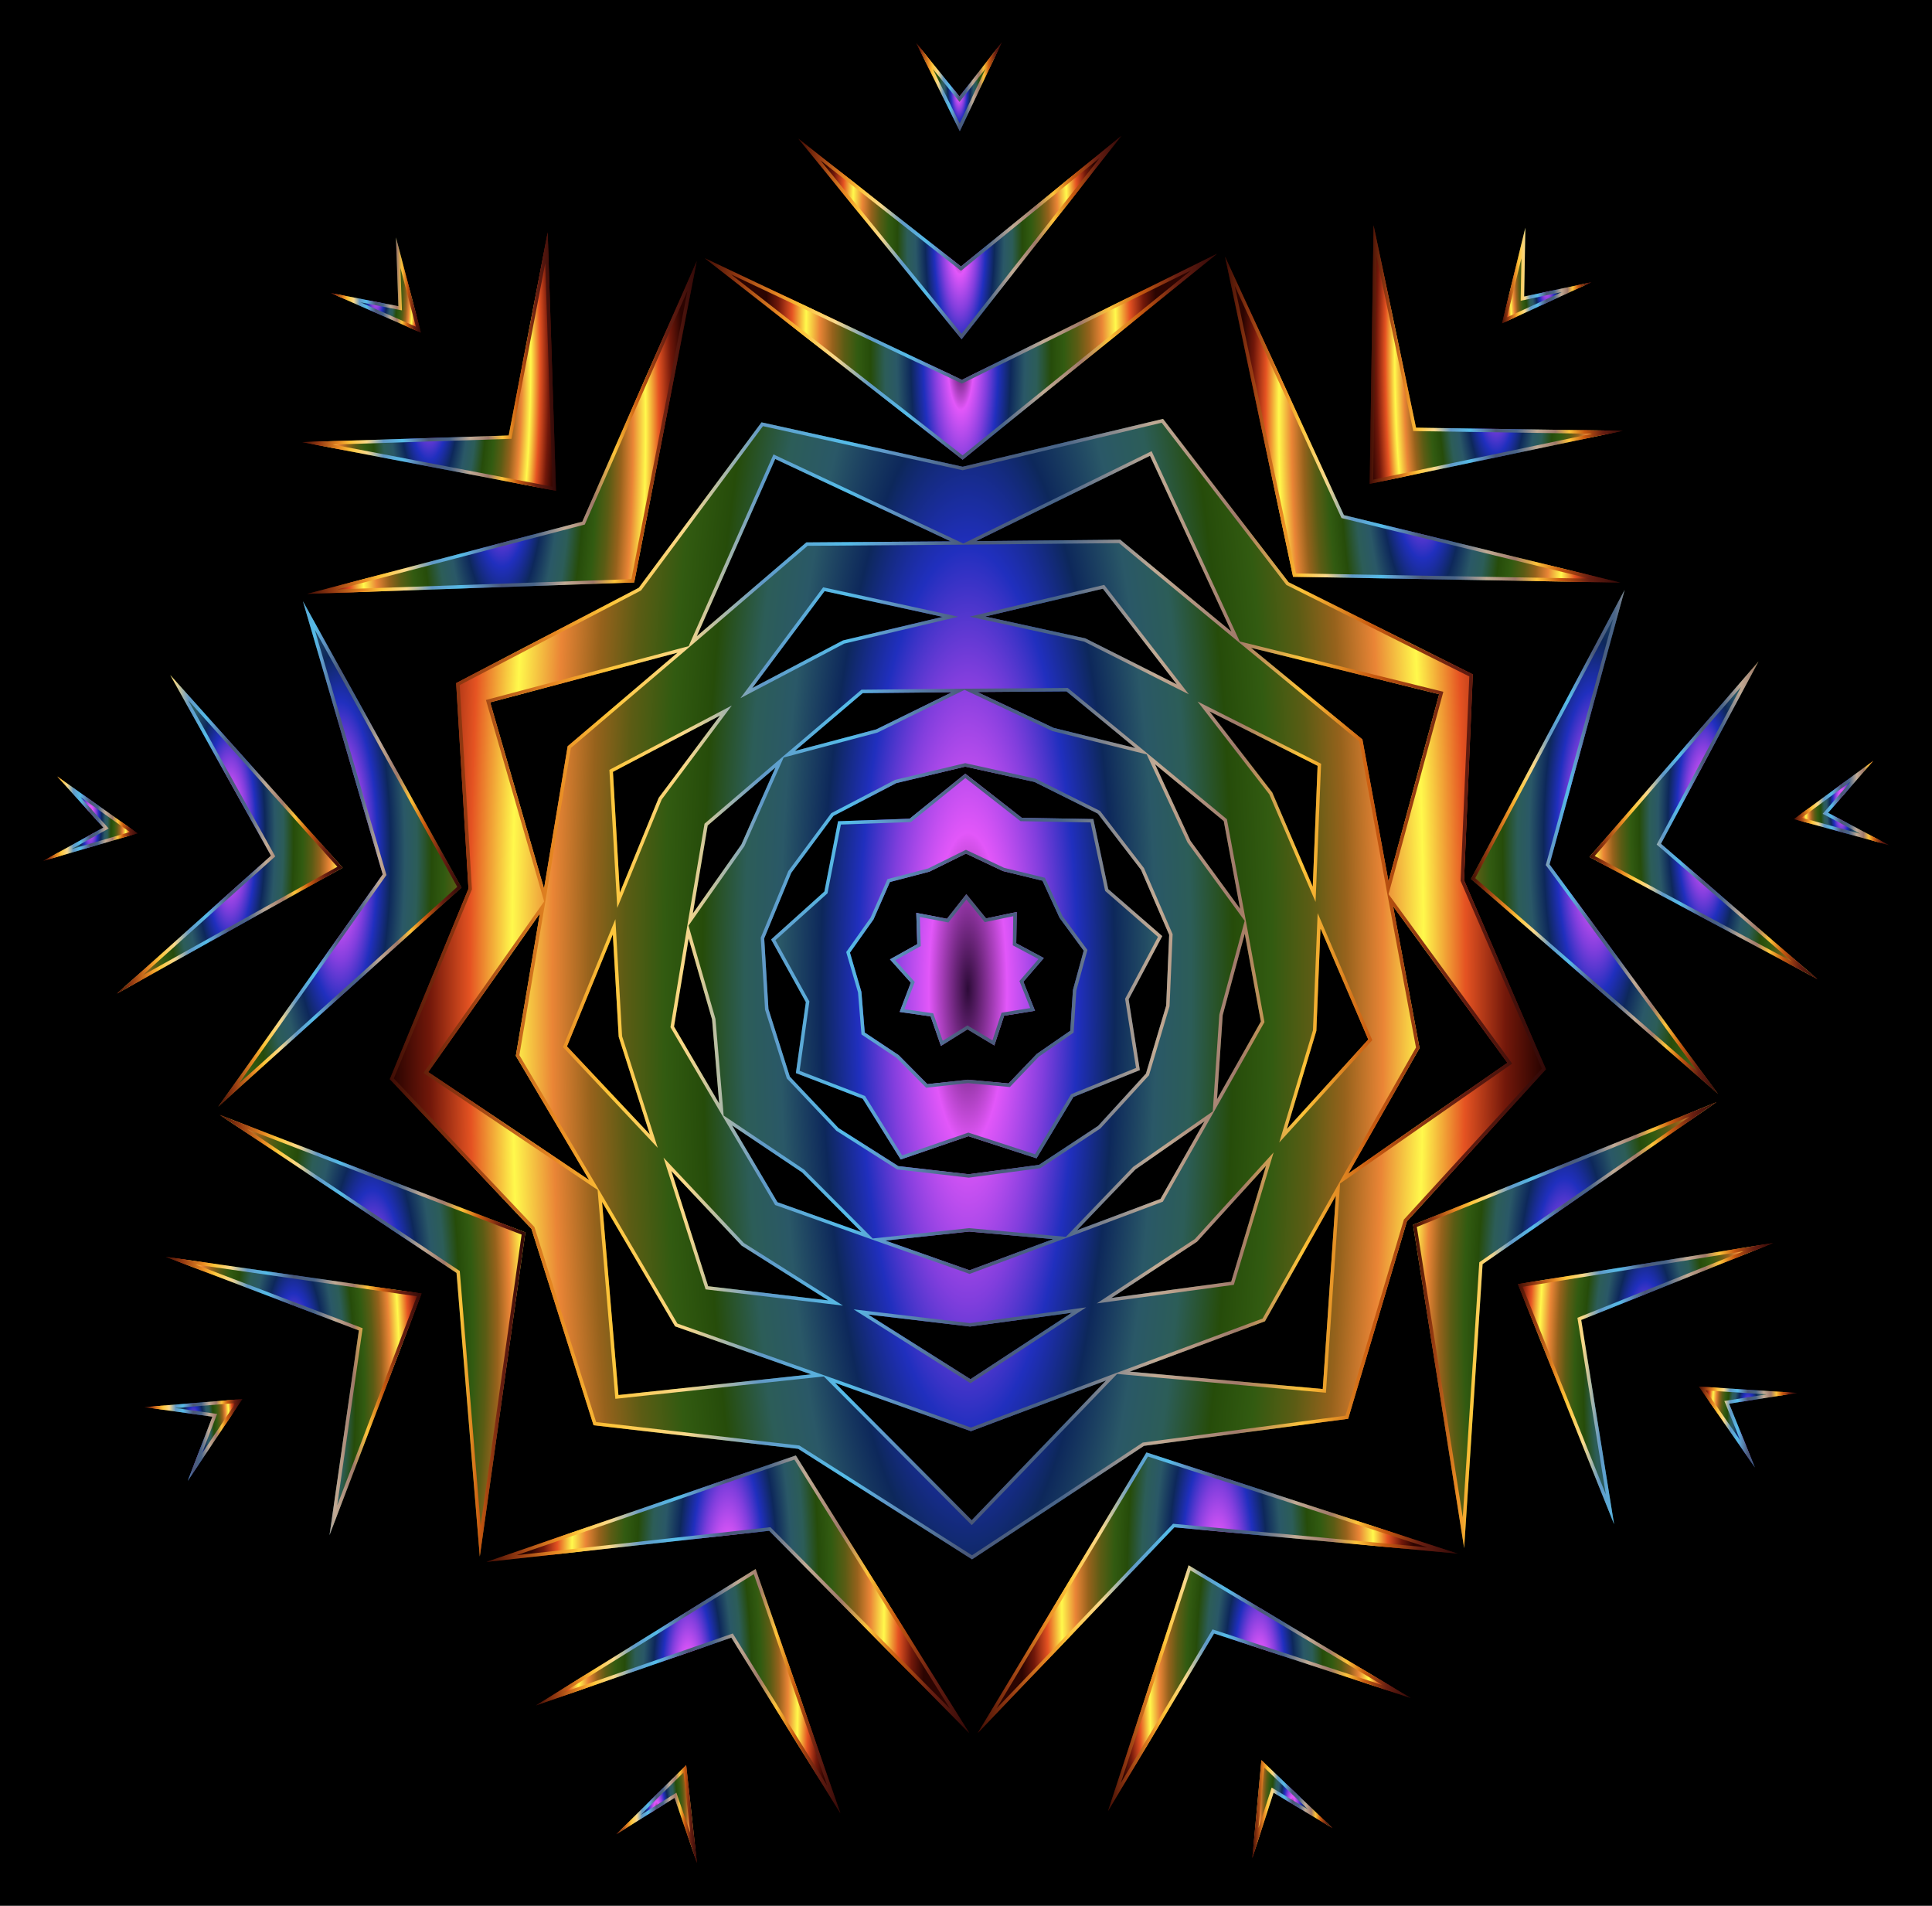
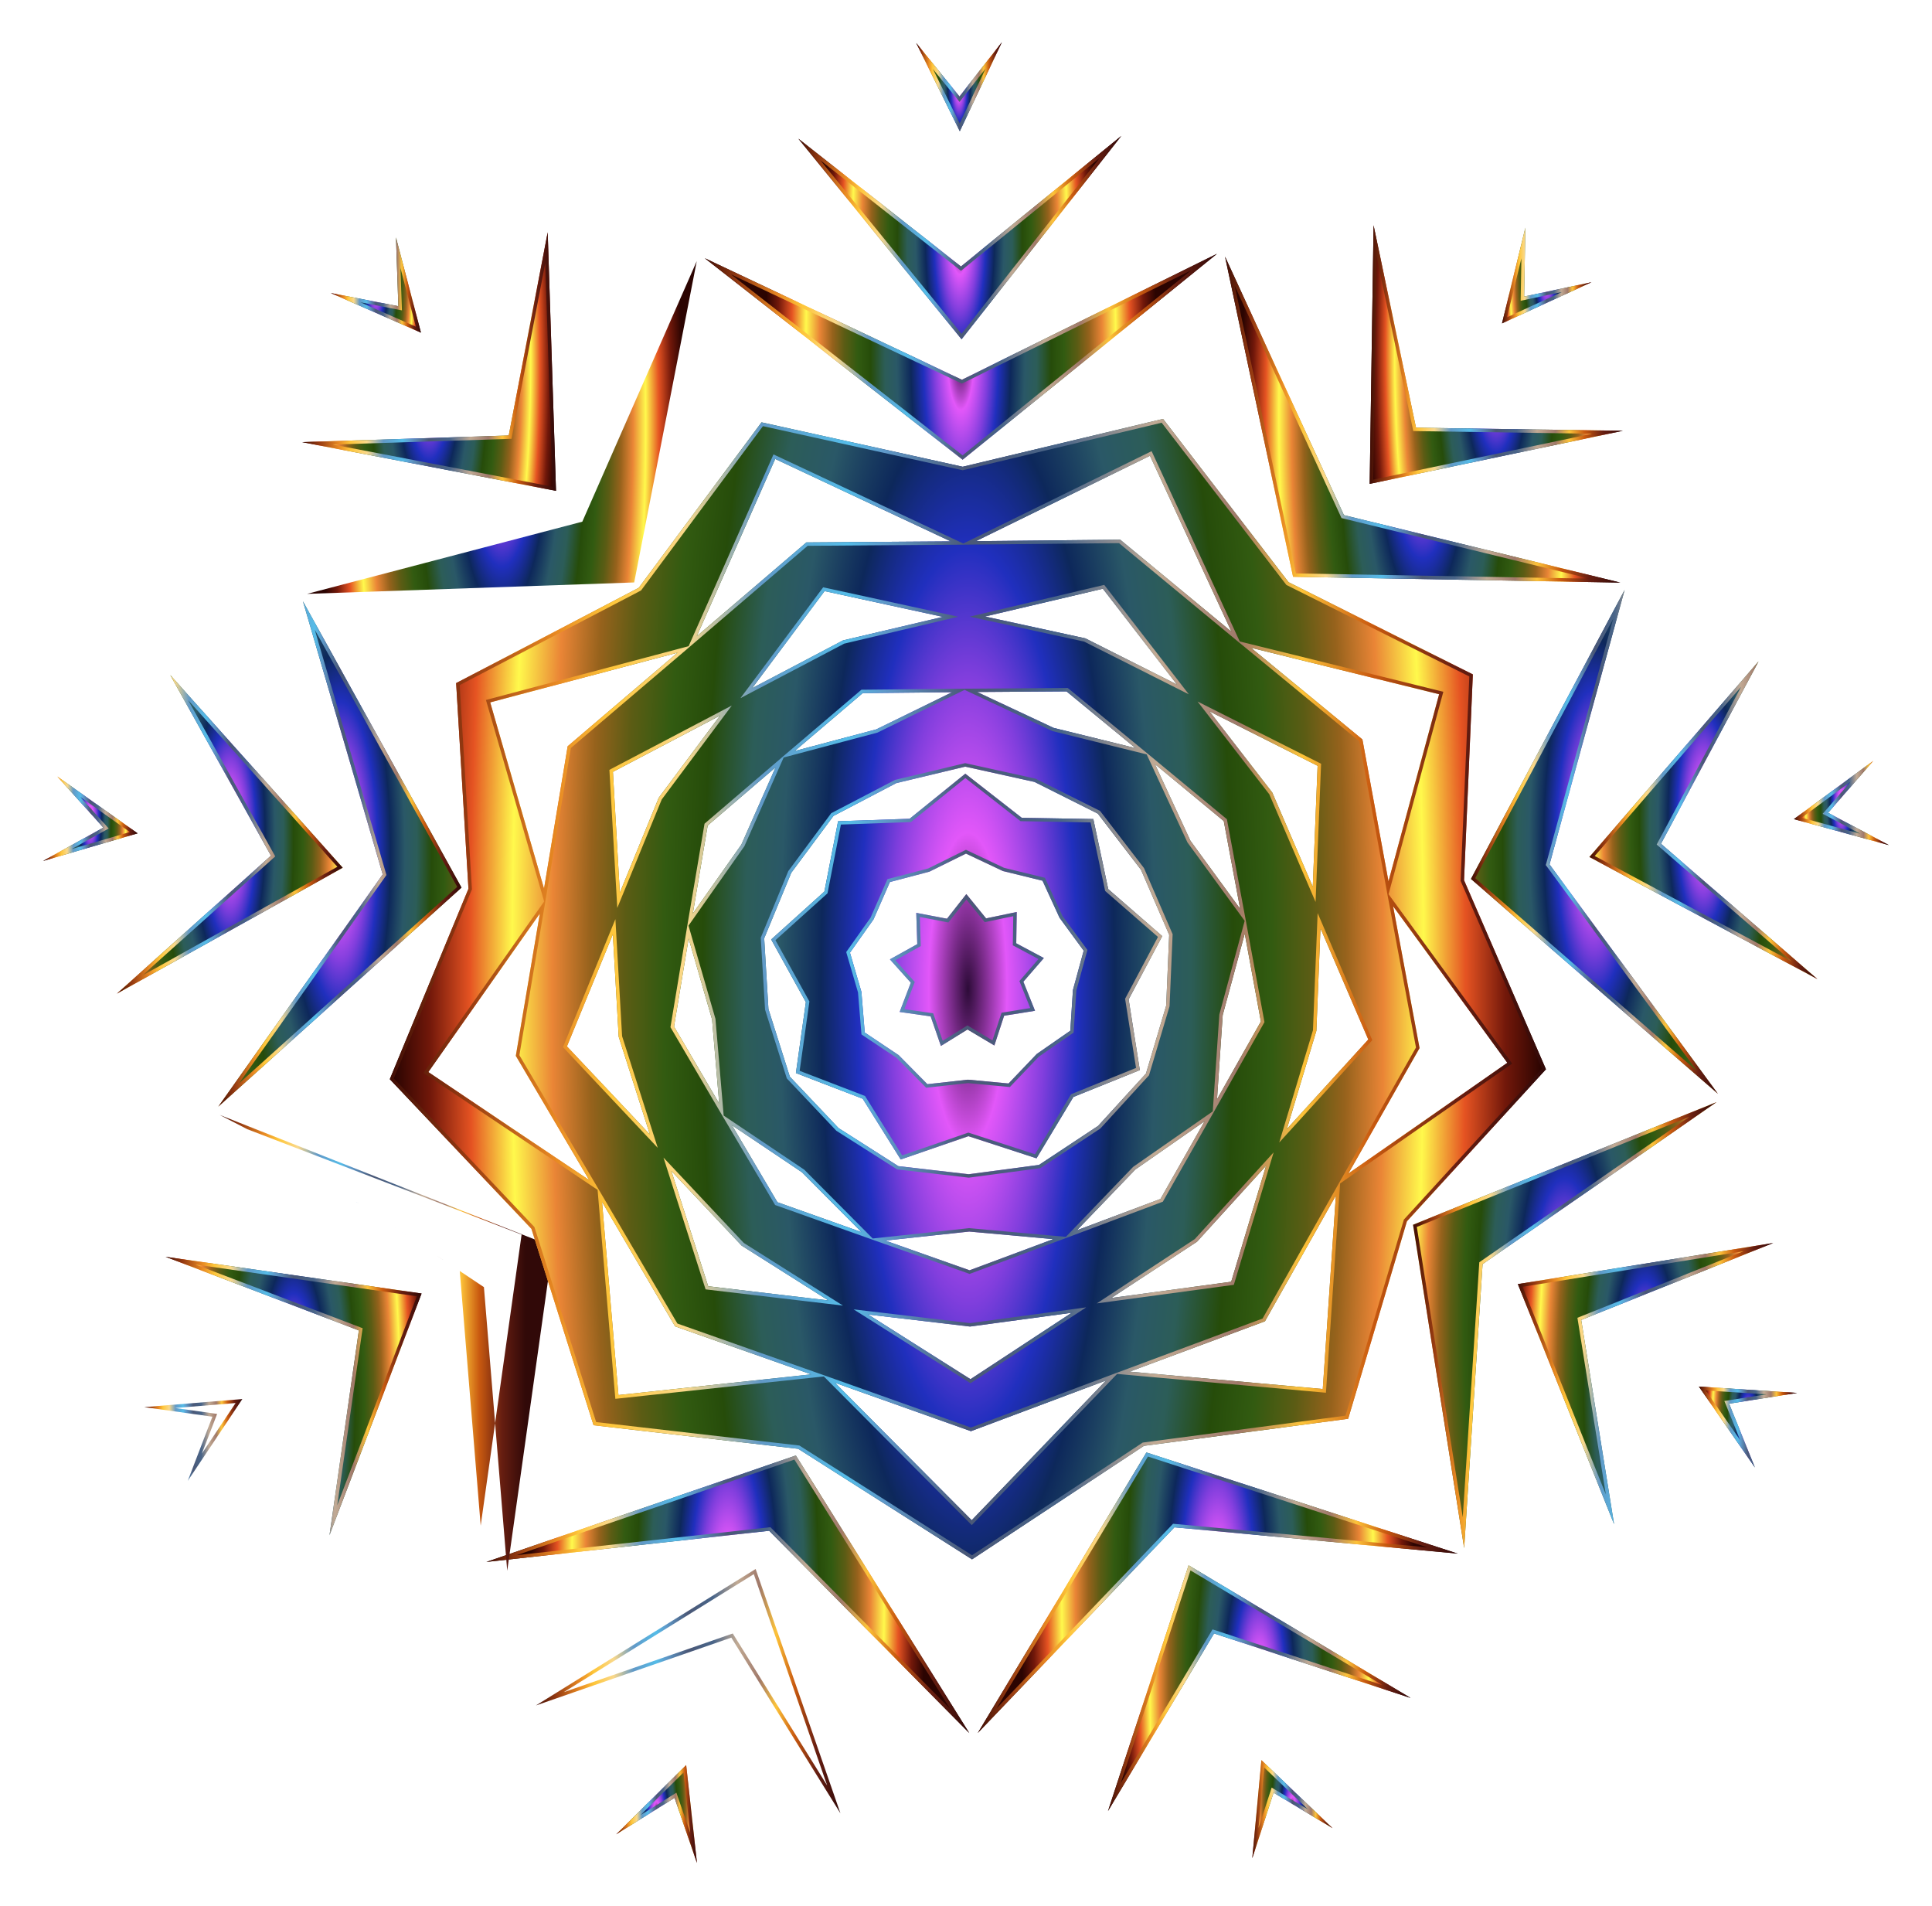
<svg xmlns="http://www.w3.org/2000/svg" version="1.1" id="Layer_1" x="0px" y="0px" viewBox="0 0 1698.067 1674.799" enable-background="new 0 0 1698.067 1674.799" xml:space="preserve">
-   <rect x="0" y="0" width="1698.067" height="1674.799" />
  <g>
    <g>
      <radialGradient id="SVGID_1_" cx="1250.409" cy="368.743" r="159.204" gradientTransform="matrix(1 0 0 4 0 -1106.23)" gradientUnits="userSpaceOnUse">
        <stop offset="0" style="stop-color:#2D0B38" />
        <stop offset="0.068" style="stop-color:#E257F9" />
        <stop offset="0.136" style="stop-color:#813EDD" />
        <stop offset="0.192" style="stop-color:#202FBE" />
        <stop offset="0.256" style="stop-color:#0D285B" />
        <stop offset="0.328" style="stop-color:#2A5867" />
        <stop offset="0.389" style="stop-color:#2C5D58" />
        <stop offset="0.462" style="stop-color:#264C0A" />
        <stop offset="0.529" style="stop-color:#325B11" />
        <stop offset="0.597" style="stop-color:#5B5C14" />
        <stop offset="0.658" style="stop-color:#96621C" />
        <stop offset="0.724" style="stop-color:#EA8536" />
        <stop offset="0.794" style="stop-color:#FFF94C" />
        <stop offset="0.867" style="stop-color:#E55322" />
        <stop offset="0.937" style="stop-color:#72180A" />
        <stop offset="1" style="stop-color:#2B0401" />
      </radialGradient>
      <polygon fill="url(#SVGID_1_)" points="1181.184,452.695 1424.118,511.981 1136.506,506.877 1076.7,225.505   " />
      <linearGradient id="SVGID_2_" gradientUnits="userSpaceOnUse" x1="1076.7" y1="368.743" x2="1424.118" y2="368.743">
        <stop offset="0" style="stop-color:#3F0D05" />
        <stop offset="0.067" style="stop-color:#953A11" />
        <stop offset="0.143" style="stop-color:#E78822" />
        <stop offset="0.191" style="stop-color:#FEC63A" />
        <stop offset="0.255" style="stop-color:#FAD88A" />
        <stop offset="0.321" style="stop-color:#6199C7" />
        <stop offset="0.396" style="stop-color:#55BCE8" />
        <stop offset="0.428" style="stop-color:#5F99C9" />
        <stop offset="0.499" style="stop-color:#4A5877" />
        <stop offset="0.581" style="stop-color:#496589" />
        <stop offset="0.662" style="stop-color:#C1AA94" />
        <stop offset="0.734" style="stop-color:#A0796A" />
        <stop offset="0.789" style="stop-color:#FDC339" />
        <stop offset="0.849" style="stop-color:#C95A10" />
        <stop offset="0.922" style="stop-color:#671E11" />
        <stop offset="1" style="stop-color:#310908" />
      </linearGradient>
      <path fill="url(#SVGID_2_)" d="M1085.24,251.255l93.218,202.694l0.606,1.317l1.409,0.344l216.741,52.894l-258.269-4.583    L1085.24,251.255 M1076.7,225.505l59.806,281.372l287.613,5.104l-242.935-59.286L1076.7,225.505L1076.7,225.505    z" />
    </g>
    <g>
      <radialGradient id="SVGID_3_" cx="1401.382" cy="739.803" r="174.339" gradientTransform="matrix(1 0 0 4 0 -2219.41)" gradientUnits="userSpaceOnUse">
        <stop offset="0" style="stop-color:#2D0B38" />
        <stop offset="0.068" style="stop-color:#E257F9" />
        <stop offset="0.136" style="stop-color:#813EDD" />
        <stop offset="0.192" style="stop-color:#202FBE" />
        <stop offset="0.256" style="stop-color:#0D285B" />
        <stop offset="0.328" style="stop-color:#2A5867" />
        <stop offset="0.389" style="stop-color:#2C5D58" />
        <stop offset="0.462" style="stop-color:#264C0A" />
        <stop offset="0.529" style="stop-color:#325B11" />
        <stop offset="0.597" style="stop-color:#5B5C14" />
        <stop offset="0.658" style="stop-color:#96621C" />
        <stop offset="0.724" style="stop-color:#EA8536" />
        <stop offset="0.794" style="stop-color:#FFF94C" />
        <stop offset="0.867" style="stop-color:#E55322" />
        <stop offset="0.937" style="stop-color:#72180A" />
        <stop offset="1" style="stop-color:#2B0401" />
      </radialGradient>
      <polygon fill="url(#SVGID_3_)" points="1361.913,759.617 1509.903,961.188 1292.86,772.405 1427.909,518.418   " />
      <linearGradient id="SVGID_4_" gradientUnits="userSpaceOnUse" x1="1292.86" y1="739.803" x2="1509.903" y2="739.803">
        <stop offset="0" style="stop-color:#3F0D05" />
        <stop offset="0.067" style="stop-color:#953A11" />
        <stop offset="0.143" style="stop-color:#E78822" />
        <stop offset="0.191" style="stop-color:#FEC63A" />
        <stop offset="0.255" style="stop-color:#FAD88A" />
        <stop offset="0.321" style="stop-color:#6199C7" />
        <stop offset="0.396" style="stop-color:#55BCE8" />
        <stop offset="0.428" style="stop-color:#5F99C9" />
        <stop offset="0.499" style="stop-color:#4A5877" />
        <stop offset="0.581" style="stop-color:#496589" />
        <stop offset="0.662" style="stop-color:#C1AA94" />
        <stop offset="0.734" style="stop-color:#A0796A" />
        <stop offset="0.789" style="stop-color:#FDC339" />
        <stop offset="0.849" style="stop-color:#C95A10" />
        <stop offset="0.922" style="stop-color:#671E11" />
        <stop offset="1" style="stop-color:#310908" />
      </linearGradient>
      <path fill="url(#SVGID_4_)" d="M1417.899,543.633l-58.88,215.192l-0.383,1.399l0.858,1.169l132.034,179.837    l-194.899-169.523L1417.899,543.633 M1427.909,518.418l-135.049,253.986l217.043,188.784l-147.99-201.571    L1427.909,518.418L1427.909,518.418z" />
    </g>
    <g>
      <radialGradient id="SVGID_5_" cx="1375.313" cy="1164.499" r="167.597" gradientTransform="matrix(1 0 0 4 0 -3493.498)" gradientUnits="userSpaceOnUse">
        <stop offset="0" style="stop-color:#2D0B38" />
        <stop offset="0.068" style="stop-color:#E257F9" />
        <stop offset="0.136" style="stop-color:#813EDD" />
        <stop offset="0.192" style="stop-color:#202FBE" />
        <stop offset="0.256" style="stop-color:#0D285B" />
        <stop offset="0.328" style="stop-color:#2A5867" />
        <stop offset="0.389" style="stop-color:#2C5D58" />
        <stop offset="0.462" style="stop-color:#264C0A" />
        <stop offset="0.529" style="stop-color:#325B11" />
        <stop offset="0.597" style="stop-color:#5B5C14" />
        <stop offset="0.658" style="stop-color:#96621C" />
        <stop offset="0.724" style="stop-color:#EA8536" />
        <stop offset="0.794" style="stop-color:#FFF94C" />
        <stop offset="0.867" style="stop-color:#E55322" />
        <stop offset="0.937" style="stop-color:#72180A" />
        <stop offset="1" style="stop-color:#2B0401" />
      </radialGradient>
      <polygon fill="url(#SVGID_5_)" points="1303.074,1110.903 1286.874,1360.443 1241.957,1076.313 1508.669,968.556   " />
      <linearGradient id="SVGID_6_" gradientUnits="userSpaceOnUse" x1="1241.957" y1="1164.499" x2="1508.669" y2="1164.499">
        <stop offset="0" style="stop-color:#3F0D05" />
        <stop offset="0.067" style="stop-color:#953A11" />
        <stop offset="0.143" style="stop-color:#E78822" />
        <stop offset="0.191" style="stop-color:#FEC63A" />
        <stop offset="0.255" style="stop-color:#FAD88A" />
        <stop offset="0.321" style="stop-color:#6199C7" />
        <stop offset="0.396" style="stop-color:#55BCE8" />
        <stop offset="0.428" style="stop-color:#5F99C9" />
        <stop offset="0.499" style="stop-color:#4A5877" />
        <stop offset="0.581" style="stop-color:#496589" />
        <stop offset="0.662" style="stop-color:#C1AA94" />
        <stop offset="0.734" style="stop-color:#A0796A" />
        <stop offset="0.789" style="stop-color:#FDC339" />
        <stop offset="0.849" style="stop-color:#C95A10" />
        <stop offset="0.922" style="stop-color:#671E11" />
        <stop offset="1" style="stop-color:#310908" />
      </linearGradient>
      <path fill="url(#SVGID_6_)" d="M1484.794,981.438l-183.428,126.999l-1.192,0.825l-0.094,1.447l-14.454,222.633    l-40.334-255.141L1484.794,981.438 M1508.669,968.556l-266.712,107.757l44.917,284.129l16.2-249.539    L1508.669,968.556L1508.669,968.556z" />
    </g>
    <g>
      <radialGradient id="SVGID_7_" cx="1070.29" cy="1399.664" r="172.734" gradientTransform="matrix(1 0 0 4 0 -4198.993)" gradientUnits="userSpaceOnUse">
        <stop offset="0" style="stop-color:#2D0B38" />
        <stop offset="0.068" style="stop-color:#E257F9" />
        <stop offset="0.136" style="stop-color:#813EDD" />
        <stop offset="0.192" style="stop-color:#202FBE" />
        <stop offset="0.256" style="stop-color:#0D285B" />
        <stop offset="0.328" style="stop-color:#2A5867" />
        <stop offset="0.389" style="stop-color:#2C5D58" />
        <stop offset="0.462" style="stop-color:#264C0A" />
        <stop offset="0.529" style="stop-color:#325B11" />
        <stop offset="0.597" style="stop-color:#5B5C14" />
        <stop offset="0.658" style="stop-color:#96621C" />
        <stop offset="0.724" style="stop-color:#EA8536" />
        <stop offset="0.794" style="stop-color:#FFF94C" />
        <stop offset="0.867" style="stop-color:#E55322" />
        <stop offset="0.937" style="stop-color:#72180A" />
        <stop offset="1" style="stop-color:#2B0401" />
      </radialGradient>
      <polygon fill="url(#SVGID_7_)" points="1032.198,1342.184 859.388,1522.928 1007.614,1276.4 1281.193,1365.293   " />
      <linearGradient id="SVGID_8_" gradientUnits="userSpaceOnUse" x1="859.388" y1="1399.664" x2="1281.193" y2="1399.664">
        <stop offset="0" style="stop-color:#3F0D05" />
        <stop offset="0.067" style="stop-color:#953A11" />
        <stop offset="0.143" style="stop-color:#E78822" />
        <stop offset="0.191" style="stop-color:#FEC63A" />
        <stop offset="0.255" style="stop-color:#FAD88A" />
        <stop offset="0.321" style="stop-color:#6199C7" />
        <stop offset="0.396" style="stop-color:#55BCE8" />
        <stop offset="0.428" style="stop-color:#5F99C9" />
        <stop offset="0.499" style="stop-color:#4A5877" />
        <stop offset="0.581" style="stop-color:#496589" />
        <stop offset="0.662" style="stop-color:#C1AA94" />
        <stop offset="0.734" style="stop-color:#A0796A" />
        <stop offset="0.789" style="stop-color:#FDC339" />
        <stop offset="0.849" style="stop-color:#C95A10" />
        <stop offset="0.922" style="stop-color:#671E11" />
        <stop offset="1" style="stop-color:#310908" />
      </linearGradient>
      <path fill="url(#SVGID_8_)" d="M1008.956,1279.991l245.667,79.823l-222.147-20.618l-1.444-0.134l-1.002,1.048    l-154.178,161.256L1008.956,1279.991 M1007.614,1276.4l-148.227,246.528l172.811-180.745l248.994,23.11    L1007.614,1276.4L1007.614,1276.4z" />
    </g>
    <g>
      <radialGradient id="SVGID_9_" cx="639.694" cy="1401.018" r="173.085" gradientTransform="matrix(1 0 0 4 0 -4203.054)" gradientUnits="userSpaceOnUse">
        <stop offset="0" style="stop-color:#2D0B38" />
        <stop offset="0.068" style="stop-color:#E257F9" />
        <stop offset="0.136" style="stop-color:#813EDD" />
        <stop offset="0.192" style="stop-color:#202FBE" />
        <stop offset="0.256" style="stop-color:#0D285B" />
        <stop offset="0.328" style="stop-color:#2A5867" />
        <stop offset="0.389" style="stop-color:#2C5D58" />
        <stop offset="0.462" style="stop-color:#264C0A" />
        <stop offset="0.529" style="stop-color:#325B11" />
        <stop offset="0.597" style="stop-color:#5B5C14" />
        <stop offset="0.658" style="stop-color:#96621C" />
        <stop offset="0.724" style="stop-color:#EA8536" />
        <stop offset="0.794" style="stop-color:#FFF94C" />
        <stop offset="0.867" style="stop-color:#E55322" />
        <stop offset="0.937" style="stop-color:#72180A" />
        <stop offset="1" style="stop-color:#2B0401" />
      </radialGradient>
      <polygon fill="url(#SVGID_9_)" points="676.032,1345.239 427.47,1372.617 699.484,1279.044 851.918,1522.992   " />
      <linearGradient id="SVGID_10_" gradientUnits="userSpaceOnUse" x1="427.47" y1="1401.018" x2="851.918" y2="1401.018">
        <stop offset="0" style="stop-color:#3F0D05" />
        <stop offset="0.067" style="stop-color:#953A11" />
        <stop offset="0.143" style="stop-color:#E78822" />
        <stop offset="0.191" style="stop-color:#FEC63A" />
        <stop offset="0.255" style="stop-color:#FAD88A" />
        <stop offset="0.321" style="stop-color:#6199C7" />
        <stop offset="0.396" style="stop-color:#55BCE8" />
        <stop offset="0.428" style="stop-color:#5F99C9" />
        <stop offset="0.499" style="stop-color:#4A5877" />
        <stop offset="0.581" style="stop-color:#496589" />
        <stop offset="0.662" style="stop-color:#C1AA94" />
        <stop offset="0.734" style="stop-color:#A0796A" />
        <stop offset="0.789" style="stop-color:#FDC339" />
        <stop offset="0.849" style="stop-color:#C95A10" />
        <stop offset="0.922" style="stop-color:#671E11" />
        <stop offset="1" style="stop-color:#310908" />
      </linearGradient>
      <path fill="url(#SVGID_10_)" d="M698.204,1282.657l136.882,219.06L678.164,1343.129l-1.02-1.031l-1.441,0.159    l-221.761,24.426L698.204,1282.657 M699.484,1279.044l-272.013,93.573l248.561-27.378l175.886,177.753    L699.484,1279.044L699.484,1279.044z" />
    </g>
    <g>
      <radialGradient id="SVGID_11_" cx="327.482" cy="1173.852" r="166.833" gradientTransform="matrix(1 0 0 4 0 -3521.557)" gradientUnits="userSpaceOnUse">
        <stop offset="0" style="stop-color:#2D0B38" />
        <stop offset="0.068" style="stop-color:#E257F9" />
        <stop offset="0.136" style="stop-color:#813EDD" />
        <stop offset="0.192" style="stop-color:#202FBE" />
        <stop offset="0.256" style="stop-color:#0D285B" />
        <stop offset="0.328" style="stop-color:#2A5867" />
        <stop offset="0.389" style="stop-color:#2C5D58" />
        <stop offset="0.462" style="stop-color:#264C0A" />
        <stop offset="0.529" style="stop-color:#325B11" />
        <stop offset="0.597" style="stop-color:#5B5C14" />
        <stop offset="0.658" style="stop-color:#96621C" />
        <stop offset="0.724" style="stop-color:#EA8536" />
        <stop offset="0.794" style="stop-color:#FFF94C" />
        <stop offset="0.867" style="stop-color:#E55322" />
        <stop offset="0.937" style="stop-color:#72180A" />
        <stop offset="1" style="stop-color:#2B0401" />
      </radialGradient>
-       <polygon fill="url(#SVGID_11_)" points="401.228,1118.64 193.221,979.84 461.743,1083.006 421.707,1367.864   " />
      <linearGradient id="SVGID_12_" gradientUnits="userSpaceOnUse" x1="193.221" y1="1173.852" x2="461.743" y2="1173.852">
        <stop offset="0" style="stop-color:#3F0D05" />
        <stop offset="0.067" style="stop-color:#953A11" />
        <stop offset="0.143" style="stop-color:#E78822" />
        <stop offset="0.191" style="stop-color:#FEC63A" />
        <stop offset="0.255" style="stop-color:#FAD88A" />
        <stop offset="0.321" style="stop-color:#6199C7" />
        <stop offset="0.396" style="stop-color:#55BCE8" />
        <stop offset="0.428" style="stop-color:#5F99C9" />
        <stop offset="0.499" style="stop-color:#4A5877" />
        <stop offset="0.581" style="stop-color:#496589" />
        <stop offset="0.662" style="stop-color:#C1AA94" />
        <stop offset="0.734" style="stop-color:#A0796A" />
        <stop offset="0.789" style="stop-color:#FDC339" />
        <stop offset="0.849" style="stop-color:#C95A10" />
        <stop offset="0.922" style="stop-color:#671E11" />
        <stop offset="1" style="stop-color:#310908" />
      </linearGradient>
-       <path fill="url(#SVGID_12_)" d="M217.314,992.311l241.126,92.64l-35.951,255.796L404.218,1118.394l-0.119-1.445    l-1.206-0.805L217.314,992.311 M193.221,979.84l208.007,138.799l20.479,249.225l40.036-284.858L193.221,979.84    L193.221,979.84z" />
+       <path fill="url(#SVGID_12_)" d="M217.314,992.311l241.126,92.64l-35.951,255.796L404.218,1118.394l-0.119-1.445    l-1.206-0.805L217.314,992.311 l208.007,138.799l20.479,249.225l40.036-284.858L193.221,979.84    L193.221,979.84z" />
    </g>
    <g>
      <radialGradient id="SVGID_13_" cx="298.747" cy="750.439" r="174.261" gradientTransform="matrix(1 0 0 4 0 -2251.318)" gradientUnits="userSpaceOnUse">
        <stop offset="0" style="stop-color:#2D0B38" />
        <stop offset="0.068" style="stop-color:#E257F9" />
        <stop offset="0.136" style="stop-color:#813EDD" />
        <stop offset="0.192" style="stop-color:#202FBE" />
        <stop offset="0.256" style="stop-color:#0D285B" />
        <stop offset="0.328" style="stop-color:#2A5867" />
        <stop offset="0.389" style="stop-color:#2C5D58" />
        <stop offset="0.462" style="stop-color:#264C0A" />
        <stop offset="0.529" style="stop-color:#325B11" />
        <stop offset="0.597" style="stop-color:#5B5C14" />
        <stop offset="0.658" style="stop-color:#96621C" />
        <stop offset="0.724" style="stop-color:#EA8536" />
        <stop offset="0.794" style="stop-color:#FFF94C" />
        <stop offset="0.867" style="stop-color:#E55322" />
        <stop offset="0.937" style="stop-color:#72180A" />
        <stop offset="1" style="stop-color:#2B0401" />
      </radialGradient>
      <polygon fill="url(#SVGID_13_)" points="336.372,768.414 266.247,528.384 405.633,780.015 191.861,972.495   " />
      <linearGradient id="SVGID_14_" gradientUnits="userSpaceOnUse" x1="191.861" y1="750.439" x2="405.634" y2="750.439">
        <stop offset="0" style="stop-color:#3F0D05" />
        <stop offset="0.067" style="stop-color:#953A11" />
        <stop offset="0.143" style="stop-color:#E78822" />
        <stop offset="0.191" style="stop-color:#FEC63A" />
        <stop offset="0.255" style="stop-color:#FAD88A" />
        <stop offset="0.321" style="stop-color:#6199C7" />
        <stop offset="0.396" style="stop-color:#55BCE8" />
        <stop offset="0.428" style="stop-color:#5F99C9" />
        <stop offset="0.499" style="stop-color:#4A5877" />
        <stop offset="0.581" style="stop-color:#496589" />
        <stop offset="0.662" style="stop-color:#C1AA94" />
        <stop offset="0.734" style="stop-color:#A0796A" />
        <stop offset="0.789" style="stop-color:#FDC339" />
        <stop offset="0.849" style="stop-color:#C95A10" />
        <stop offset="0.922" style="stop-color:#671E11" />
        <stop offset="1" style="stop-color:#310908" />
      </linearGradient>
      <path fill="url(#SVGID_14_)" d="M276.688,553.423l125.165,225.959L209.891,952.224l128.929-182.076l0.838-1.183    l-0.407-1.392L276.688,553.423 M266.248,528.384l70.124,240.031L191.861,972.495l213.773-192.48L266.248,528.384    L266.248,528.384z" />
    </g>
    <g>
      <radialGradient id="SVGID_15_" cx="441.153" cy="375.685" r="159.204" gradientTransform="matrix(1 0 0 4 0 -1127.056)" gradientUnits="userSpaceOnUse">
        <stop offset="0" style="stop-color:#2D0B38" />
        <stop offset="0.068" style="stop-color:#E257F9" />
        <stop offset="0.136" style="stop-color:#813EDD" />
        <stop offset="0.192" style="stop-color:#202FBE" />
        <stop offset="0.256" style="stop-color:#0D285B" />
        <stop offset="0.328" style="stop-color:#2A5867" />
        <stop offset="0.389" style="stop-color:#2C5D58" />
        <stop offset="0.462" style="stop-color:#264C0A" />
        <stop offset="0.529" style="stop-color:#325B11" />
        <stop offset="0.597" style="stop-color:#5B5C14" />
        <stop offset="0.658" style="stop-color:#96621C" />
        <stop offset="0.724" style="stop-color:#EA8536" />
        <stop offset="0.794" style="stop-color:#FFF94C" />
        <stop offset="0.867" style="stop-color:#E55322" />
        <stop offset="0.937" style="stop-color:#72180A" />
        <stop offset="1" style="stop-color:#2B0401" />
      </radialGradient>
      <polygon fill="url(#SVGID_15_)" points="511.809,458.437 612.38,229.488 557.41,511.845 269.927,521.883   " />
      <linearGradient id="SVGID_16_" gradientUnits="userSpaceOnUse" x1="269.927" y1="375.685" x2="612.38" y2="375.685">
        <stop offset="0" style="stop-color:#3F0D05" />
        <stop offset="0.067" style="stop-color:#953A11" />
        <stop offset="0.143" style="stop-color:#E78822" />
        <stop offset="0.191" style="stop-color:#FEC63A" />
        <stop offset="0.255" style="stop-color:#FAD88A" />
        <stop offset="0.321" style="stop-color:#6199C7" />
        <stop offset="0.396" style="stop-color:#55BCE8" />
        <stop offset="0.428" style="stop-color:#5F99C9" />
        <stop offset="0.499" style="stop-color:#4A5877" />
        <stop offset="0.581" style="stop-color:#496589" />
        <stop offset="0.662" style="stop-color:#C1AA94" />
        <stop offset="0.734" style="stop-color:#A0796A" />
        <stop offset="0.789" style="stop-color:#FDC339" />
        <stop offset="0.849" style="stop-color:#C95A10" />
        <stop offset="0.922" style="stop-color:#671E11" />
        <stop offset="1" style="stop-color:#310908" />
      </linearGradient>
-       <path fill="url(#SVGID_16_)" d="M604.282,255.381l-49.362,253.549l-258.152,9.013l215.802-56.604l1.403-0.368    l0.583-1.327L604.282,255.381 M612.38,229.488L511.809,458.437l-241.882,63.445l287.483-10.037L612.38,229.488    L612.38,229.488z" />
    </g>
    <g>
      <radialGradient id="SVGID_17_" cx="844.518" cy="313.492" r="171.574" gradientTransform="matrix(1 0 0 4 0 -940.477)" gradientUnits="userSpaceOnUse">
        <stop offset="0" style="stop-color:#2D0B38" />
        <stop offset="0.068" style="stop-color:#E257F9" />
        <stop offset="0.136" style="stop-color:#813EDD" />
        <stop offset="0.192" style="stop-color:#202FBE" />
        <stop offset="0.256" style="stop-color:#0D285B" />
        <stop offset="0.328" style="stop-color:#2A5867" />
        <stop offset="0.389" style="stop-color:#2C5D58" />
        <stop offset="0.462" style="stop-color:#264C0A" />
        <stop offset="0.529" style="stop-color:#325B11" />
        <stop offset="0.597" style="stop-color:#5B5C14" />
        <stop offset="0.658" style="stop-color:#96621C" />
        <stop offset="0.724" style="stop-color:#EA8536" />
        <stop offset="0.794" style="stop-color:#FFF94C" />
        <stop offset="0.867" style="stop-color:#E55322" />
        <stop offset="0.937" style="stop-color:#72180A" />
        <stop offset="1" style="stop-color:#2B0401" />
      </radialGradient>
      <polygon fill="url(#SVGID_17_)" points="845.451,333.75 1069.659,223.011 846.054,403.974 619.377,226.873   " />
      <linearGradient id="SVGID_18_" gradientUnits="userSpaceOnUse" x1="619.377" y1="313.492" x2="1069.659" y2="313.492">
        <stop offset="0" style="stop-color:#3F0D05" />
        <stop offset="0.067" style="stop-color:#953A11" />
        <stop offset="0.143" style="stop-color:#E78822" />
        <stop offset="0.191" style="stop-color:#FEC63A" />
        <stop offset="0.255" style="stop-color:#FAD88A" />
        <stop offset="0.321" style="stop-color:#6199C7" />
        <stop offset="0.396" style="stop-color:#55BCE8" />
        <stop offset="0.428" style="stop-color:#5F99C9" />
        <stop offset="0.499" style="stop-color:#4A5877" />
        <stop offset="0.581" style="stop-color:#496589" />
        <stop offset="0.662" style="stop-color:#C1AA94" />
        <stop offset="0.734" style="stop-color:#A0796A" />
        <stop offset="0.789" style="stop-color:#FDC339" />
        <stop offset="0.849" style="stop-color:#C95A10" />
        <stop offset="0.922" style="stop-color:#671E11" />
        <stop offset="1" style="stop-color:#310908" />
      </linearGradient>
      <path fill="url(#SVGID_18_)" d="M1046.812,237.641L846.021,400.142L642.471,241.109l201.698,95.353l1.311,0.62    l1.3-0.642L1046.812,237.641 M1069.659,223.01L845.451,333.75L619.377,226.873l226.677,177.101L1069.659,223.01    L1069.659,223.01z" />
    </g>
    <g>
      <radialGradient id="SVGID_19_" cx="1315.074" cy="311.577" r="112.435" gradientTransform="matrix(1 0 0 4 0 -934.732)" gradientUnits="userSpaceOnUse">
        <stop offset="0" style="stop-color:#2D0B38" />
        <stop offset="0.068" style="stop-color:#E257F9" />
        <stop offset="0.136" style="stop-color:#813EDD" />
        <stop offset="0.192" style="stop-color:#202FBE" />
        <stop offset="0.256" style="stop-color:#0D285B" />
        <stop offset="0.328" style="stop-color:#2A5867" />
        <stop offset="0.389" style="stop-color:#2C5D58" />
        <stop offset="0.462" style="stop-color:#264C0A" />
        <stop offset="0.529" style="stop-color:#325B11" />
        <stop offset="0.597" style="stop-color:#5B5C14" />
        <stop offset="0.658" style="stop-color:#96621C" />
        <stop offset="0.724" style="stop-color:#EA8536" />
        <stop offset="0.794" style="stop-color:#FFF94C" />
        <stop offset="0.867" style="stop-color:#E55322" />
        <stop offset="0.937" style="stop-color:#72180A" />
        <stop offset="1" style="stop-color:#2B0401" />
      </radialGradient>
      <polygon fill="url(#SVGID_19_)" points="1244.547,375.852 1426.3,378.572 1203.849,425.209 1207.25,197.946   " />
      <linearGradient id="SVGID_20_" gradientUnits="userSpaceOnUse" x1="1203.849" y1="311.577" x2="1426.3" y2="311.577">
        <stop offset="0" style="stop-color:#3F0D05" />
        <stop offset="0.067" style="stop-color:#953A11" />
        <stop offset="0.143" style="stop-color:#E78822" />
        <stop offset="0.191" style="stop-color:#FEC63A" />
        <stop offset="0.255" style="stop-color:#FAD88A" />
        <stop offset="0.321" style="stop-color:#6199C7" />
        <stop offset="0.396" style="stop-color:#55BCE8" />
        <stop offset="0.428" style="stop-color:#5F99C9" />
        <stop offset="0.499" style="stop-color:#4A5877" />
        <stop offset="0.581" style="stop-color:#496589" />
        <stop offset="0.662" style="stop-color:#C1AA94" />
        <stop offset="0.734" style="stop-color:#A0796A" />
        <stop offset="0.789" style="stop-color:#FDC339" />
        <stop offset="0.849" style="stop-color:#C95A10" />
        <stop offset="0.922" style="stop-color:#671E11" />
        <stop offset="1" style="stop-color:#310908" />
      </linearGradient>
      <path fill="url(#SVGID_20_)" d="M1209.846,224.951l31.765,151.517l0.492,2.348l2.399,0.036l154.793,2.316    l-192.391,40.334L1209.846,224.951 M1207.25,197.946l-3.401,227.262l222.452-46.636l-181.753-2.72L1207.25,197.946    L1207.25,197.946z" />
    </g>
    <g>
      <radialGradient id="SVGID_21_" cx="1497.136" cy="720.808" r="121.496" gradientTransform="matrix(1 0 0 4 0 -2162.425)" gradientUnits="userSpaceOnUse">
        <stop offset="0" style="stop-color:#2D0B38" />
        <stop offset="0.068" style="stop-color:#E257F9" />
        <stop offset="0.136" style="stop-color:#813EDD" />
        <stop offset="0.192" style="stop-color:#202FBE" />
        <stop offset="0.256" style="stop-color:#0D285B" />
        <stop offset="0.328" style="stop-color:#2A5867" />
        <stop offset="0.389" style="stop-color:#2C5D58" />
        <stop offset="0.462" style="stop-color:#264C0A" />
        <stop offset="0.529" style="stop-color:#325B11" />
        <stop offset="0.597" style="stop-color:#5B5C14" />
        <stop offset="0.658" style="stop-color:#96621C" />
        <stop offset="0.724" style="stop-color:#EA8536" />
        <stop offset="0.794" style="stop-color:#FFF94C" />
        <stop offset="0.867" style="stop-color:#E55322" />
        <stop offset="0.937" style="stop-color:#72180A" />
        <stop offset="1" style="stop-color:#2B0401" />
      </radialGradient>
      <polygon fill="url(#SVGID_21_)" points="1459.846,741.481 1597.329,860.394 1396.944,753.13 1545.63,581.223   " />
      <linearGradient id="SVGID_22_" gradientUnits="userSpaceOnUse" x1="1396.944" y1="720.808" x2="1597.329" y2="720.808">
        <stop offset="0" style="stop-color:#3F0D05" />
        <stop offset="0.067" style="stop-color:#953A11" />
        <stop offset="0.143" style="stop-color:#E78822" />
        <stop offset="0.191" style="stop-color:#FEC63A" />
        <stop offset="0.255" style="stop-color:#FAD88A" />
        <stop offset="0.321" style="stop-color:#6199C7" />
        <stop offset="0.396" style="stop-color:#55BCE8" />
        <stop offset="0.428" style="stop-color:#5F99C9" />
        <stop offset="0.499" style="stop-color:#4A5877" />
        <stop offset="0.581" style="stop-color:#496589" />
        <stop offset="0.662" style="stop-color:#C1AA94" />
        <stop offset="0.734" style="stop-color:#A0796A" />
        <stop offset="0.789" style="stop-color:#FDC339" />
        <stop offset="0.849" style="stop-color:#C95A10" />
        <stop offset="0.922" style="stop-color:#671E11" />
        <stop offset="1" style="stop-color:#310908" />
      </linearGradient>
      <path fill="url(#SVGID_22_)" d="M1530.261,603.579l-73.06,136.487l-1.132,2.115l1.815,1.569l117.09,101.274    l-173.307-92.769L1530.261,603.579 M1545.63,581.223l-148.687,171.907l200.385,107.264l-137.483-118.912    L1545.63,581.223L1545.63,581.223z" />
    </g>
    <g>
      <radialGradient id="SVGID_23_" cx="1446.279" cy="1215.881" r="118.008" gradientTransform="matrix(1 0 0 4 0 -3647.643)" gradientUnits="userSpaceOnUse">
        <stop offset="0" style="stop-color:#2D0B38" />
        <stop offset="0.068" style="stop-color:#E257F9" />
        <stop offset="0.136" style="stop-color:#813EDD" />
        <stop offset="0.192" style="stop-color:#202FBE" />
        <stop offset="0.256" style="stop-color:#0D285B" />
        <stop offset="0.328" style="stop-color:#2A5867" />
        <stop offset="0.389" style="stop-color:#2C5D58" />
        <stop offset="0.462" style="stop-color:#264C0A" />
        <stop offset="0.529" style="stop-color:#325B11" />
        <stop offset="0.597" style="stop-color:#5B5C14" />
        <stop offset="0.658" style="stop-color:#96621C" />
        <stop offset="0.724" style="stop-color:#EA8536" />
        <stop offset="0.794" style="stop-color:#FFF94C" />
        <stop offset="0.867" style="stop-color:#E55322" />
        <stop offset="0.937" style="stop-color:#72180A" />
        <stop offset="1" style="stop-color:#2B0401" />
      </radialGradient>
      <polygon fill="url(#SVGID_23_)" points="1389.753,1159.961 1418.635,1339.425 1334.079,1128.451 1558.479,1092.337   " />
      <linearGradient id="SVGID_24_" gradientUnits="userSpaceOnUse" x1="1334.079" y1="1215.881" x2="1558.479" y2="1215.881">
        <stop offset="0" style="stop-color:#3F0D05" />
        <stop offset="0.067" style="stop-color:#953A11" />
        <stop offset="0.143" style="stop-color:#E78822" />
        <stop offset="0.191" style="stop-color:#FEC63A" />
        <stop offset="0.255" style="stop-color:#FAD88A" />
        <stop offset="0.321" style="stop-color:#6199C7" />
        <stop offset="0.396" style="stop-color:#55BCE8" />
        <stop offset="0.428" style="stop-color:#5F99C9" />
        <stop offset="0.499" style="stop-color:#4A5877" />
        <stop offset="0.581" style="stop-color:#496589" />
        <stop offset="0.662" style="stop-color:#C1AA94" />
        <stop offset="0.734" style="stop-color:#A0796A" />
        <stop offset="0.789" style="stop-color:#FDC339" />
        <stop offset="0.849" style="stop-color:#C95A10" />
        <stop offset="0.922" style="stop-color:#671E11" />
        <stop offset="1" style="stop-color:#310908" />
      </linearGradient>
      <path fill="url(#SVGID_24_)" d="M1532.336,1099.583l-143.699,57.593l-2.227,0.893l0.381,2.369l24.598,152.844    l-73.13-182.465L1532.336,1099.583 M1558.479,1092.337l-224.4,36.114l84.556,210.974l-28.883-179.464    L1558.479,1092.337L1558.479,1092.337z" />
    </g>
    <g>
      <radialGradient id="SVGID_25_" cx="1106.808" cy="1483.539" r="121.126" gradientTransform="matrix(1 0 0 4 0 -4450.617)" gradientUnits="userSpaceOnUse">
        <stop offset="0" style="stop-color:#2D0B38" />
        <stop offset="0.068" style="stop-color:#E257F9" />
        <stop offset="0.136" style="stop-color:#813EDD" />
        <stop offset="0.192" style="stop-color:#202FBE" />
        <stop offset="0.256" style="stop-color:#0D285B" />
        <stop offset="0.328" style="stop-color:#2A5867" />
        <stop offset="0.389" style="stop-color:#2C5D58" />
        <stop offset="0.462" style="stop-color:#264C0A" />
        <stop offset="0.529" style="stop-color:#325B11" />
        <stop offset="0.597" style="stop-color:#5B5C14" />
        <stop offset="0.658" style="stop-color:#96621C" />
        <stop offset="0.724" style="stop-color:#EA8536" />
        <stop offset="0.794" style="stop-color:#FFF94C" />
        <stop offset="0.867" style="stop-color:#E55322" />
        <stop offset="0.937" style="stop-color:#72180A" />
        <stop offset="1" style="stop-color:#2B0401" />
      </radialGradient>
      <polygon fill="url(#SVGID_25_)" points="1067.065,1435.479 973.832,1591.523 1044.67,1375.555 1239.784,1492.132   " />
      <linearGradient id="SVGID_26_" gradientUnits="userSpaceOnUse" x1="973.832" y1="1483.539" x2="1239.784" y2="1483.539">
        <stop offset="0" style="stop-color:#3F0D05" />
        <stop offset="0.067" style="stop-color:#953A11" />
        <stop offset="0.143" style="stop-color:#E78822" />
        <stop offset="0.191" style="stop-color:#FEC63A" />
        <stop offset="0.255" style="stop-color:#FAD88A" />
        <stop offset="0.321" style="stop-color:#6199C7" />
        <stop offset="0.396" style="stop-color:#55BCE8" />
        <stop offset="0.428" style="stop-color:#5F99C9" />
        <stop offset="0.499" style="stop-color:#4A5877" />
        <stop offset="0.581" style="stop-color:#496589" />
        <stop offset="0.662" style="stop-color:#C1AA94" />
        <stop offset="0.734" style="stop-color:#A0796A" />
        <stop offset="0.789" style="stop-color:#FDC339" />
        <stop offset="0.849" style="stop-color:#C95A10" />
        <stop offset="0.922" style="stop-color:#671E11" />
        <stop offset="1" style="stop-color:#310908" />
      </linearGradient>
      <path fill="url(#SVGID_26_)" d="M1046.352,1380.055l168.748,100.824l-147.1-48.249l-2.28-0.748l-1.231,2.06    l-79.403,132.897L1046.352,1380.055 M1044.67,1375.555l-70.838,215.967l93.232-156.043l172.72,56.653    L1044.67,1375.555L1044.67,1375.555z" />
    </g>
    <g>
      <radialGradient id="SVGID_27_" cx="604.858" cy="1486.18" r="121.307" gradientTransform="matrix(1 0 0 4 0 -4458.54)" gradientUnits="userSpaceOnUse">
        <stop offset="0" style="stop-color:#2D0B38" />
        <stop offset="0.068" style="stop-color:#E257F9" />
        <stop offset="0.136" style="stop-color:#813EDD" />
        <stop offset="0.192" style="stop-color:#202FBE" />
        <stop offset="0.256" style="stop-color:#0D285B" />
        <stop offset="0.328" style="stop-color:#2A5867" />
        <stop offset="0.389" style="stop-color:#2C5D58" />
        <stop offset="0.462" style="stop-color:#264C0A" />
        <stop offset="0.529" style="stop-color:#325B11" />
        <stop offset="0.597" style="stop-color:#5B5C14" />
        <stop offset="0.658" style="stop-color:#96621C" />
        <stop offset="0.724" style="stop-color:#EA8536" />
        <stop offset="0.794" style="stop-color:#FFF94C" />
        <stop offset="0.867" style="stop-color:#E55322" />
        <stop offset="0.937" style="stop-color:#72180A" />
        <stop offset="1" style="stop-color:#2B0401" />
      </radialGradient>
-       <polygon fill="url(#SVGID_27_)" points="642.771,1439.119 471.049,1498.727 664.134,1378.82 738.666,1593.54   " />
      <linearGradient id="SVGID_28_" gradientUnits="userSpaceOnUse" x1="471.049" y1="1486.18" x2="738.666" y2="1486.18">
        <stop offset="0" style="stop-color:#3F0D05" />
        <stop offset="0.067" style="stop-color:#953A11" />
        <stop offset="0.143" style="stop-color:#E78822" />
        <stop offset="0.191" style="stop-color:#FEC63A" />
        <stop offset="0.255" style="stop-color:#FAD88A" />
        <stop offset="0.321" style="stop-color:#6199C7" />
        <stop offset="0.396" style="stop-color:#55BCE8" />
        <stop offset="0.428" style="stop-color:#5F99C9" />
        <stop offset="0.499" style="stop-color:#4A5877" />
        <stop offset="0.581" style="stop-color:#496589" />
        <stop offset="0.662" style="stop-color:#C1AA94" />
        <stop offset="0.734" style="stop-color:#A0796A" />
        <stop offset="0.789" style="stop-color:#FDC339" />
        <stop offset="0.849" style="stop-color:#C95A10" />
        <stop offset="0.922" style="stop-color:#671E11" />
        <stop offset="1" style="stop-color:#310908" />
      </linearGradient>
      <path fill="url(#SVGID_28_)" d="M662.53,1383.347l64.46,185.704l-81.671-131.515l-1.266-2.038l-2.267,0.787    l-146.251,50.766L662.53,1383.347 M664.134,1378.82l-193.086,119.907l171.722-59.607l95.895,154.421    L664.134,1378.82L664.134,1378.82z" />
    </g>
    <g>
      <radialGradient id="SVGID_29_" cx="258.035" cy="1226.784" r="117.513" gradientTransform="matrix(1 0 0 4 0 -3680.352)" gradientUnits="userSpaceOnUse">
        <stop offset="0" style="stop-color:#2D0B38" />
        <stop offset="0.068" style="stop-color:#E257F9" />
        <stop offset="0.136" style="stop-color:#813EDD" />
        <stop offset="0.192" style="stop-color:#202FBE" />
        <stop offset="0.256" style="stop-color:#0D285B" />
        <stop offset="0.328" style="stop-color:#2A5867" />
        <stop offset="0.389" style="stop-color:#2C5D58" />
        <stop offset="0.462" style="stop-color:#264C0A" />
        <stop offset="0.529" style="stop-color:#325B11" />
        <stop offset="0.597" style="stop-color:#5B5C14" />
        <stop offset="0.658" style="stop-color:#96621C" />
        <stop offset="0.724" style="stop-color:#EA8536" />
        <stop offset="0.794" style="stop-color:#FFF94C" />
        <stop offset="0.867" style="stop-color:#E55322" />
        <stop offset="0.937" style="stop-color:#72180A" />
        <stop offset="1" style="stop-color:#2B0401" />
      </radialGradient>
      <polygon fill="url(#SVGID_29_)" points="315.404,1169.177 145.542,1104.458 370.529,1136.717 289.604,1349.11   " />
      <linearGradient id="SVGID_30_" gradientUnits="userSpaceOnUse" x1="145.542" y1="1226.784" x2="370.529" y2="1226.784">
        <stop offset="0" style="stop-color:#3F0D05" />
        <stop offset="0.067" style="stop-color:#953A11" />
        <stop offset="0.143" style="stop-color:#E78822" />
        <stop offset="0.191" style="stop-color:#FEC63A" />
        <stop offset="0.255" style="stop-color:#FAD88A" />
        <stop offset="0.321" style="stop-color:#6199C7" />
        <stop offset="0.396" style="stop-color:#55BCE8" />
        <stop offset="0.428" style="stop-color:#5F99C9" />
        <stop offset="0.499" style="stop-color:#4A5877" />
        <stop offset="0.581" style="stop-color:#496589" />
        <stop offset="0.662" style="stop-color:#C1AA94" />
        <stop offset="0.734" style="stop-color:#A0796A" />
        <stop offset="0.789" style="stop-color:#FDC339" />
        <stop offset="0.849" style="stop-color:#C95A10" />
        <stop offset="0.922" style="stop-color:#671E11" />
        <stop offset="1" style="stop-color:#310908" />
      </linearGradient>
      <path fill="url(#SVGID_30_)" d="M171.806,1111.254l194.584,27.9l-69.989,183.692l21.973-153.244l0.341-2.375    l-2.242-0.854L171.806,1111.254 M145.542,1104.458l169.862,64.719l-25.8,179.933l80.924-212.393L145.542,1104.458    L145.542,1104.458z" />
    </g>
    <g>
      <radialGradient id="SVGID_31_" cx="201.977" cy="733.207" r="121.356" gradientTransform="matrix(1 0 0 4 0 -2199.62)" gradientUnits="userSpaceOnUse">
        <stop offset="0" style="stop-color:#2D0B38" />
        <stop offset="0.068" style="stop-color:#E257F9" />
        <stop offset="0.136" style="stop-color:#813EDD" />
        <stop offset="0.192" style="stop-color:#202FBE" />
        <stop offset="0.256" style="stop-color:#0D285B" />
        <stop offset="0.328" style="stop-color:#2A5867" />
        <stop offset="0.389" style="stop-color:#2C5D58" />
        <stop offset="0.462" style="stop-color:#264C0A" />
        <stop offset="0.529" style="stop-color:#325B11" />
        <stop offset="0.597" style="stop-color:#5B5C14" />
        <stop offset="0.658" style="stop-color:#96621C" />
        <stop offset="0.724" style="stop-color:#EA8536" />
        <stop offset="0.794" style="stop-color:#FFF94C" />
        <stop offset="0.867" style="stop-color:#E55322" />
        <stop offset="0.937" style="stop-color:#72180A" />
        <stop offset="1" style="stop-color:#2B0401" />
      </radialGradient>
      <polygon fill="url(#SVGID_31_)" points="238.142,751.961 149.62,593.199 301.235,762.529 102.719,873.215   " />
      <linearGradient id="SVGID_32_" gradientUnits="userSpaceOnUse" x1="102.719" y1="733.207" x2="301.235" y2="733.207">
        <stop offset="0" style="stop-color:#3F0D05" />
        <stop offset="0.067" style="stop-color:#953A11" />
        <stop offset="0.143" style="stop-color:#E78822" />
        <stop offset="0.191" style="stop-color:#FEC63A" />
        <stop offset="0.255" style="stop-color:#FAD88A" />
        <stop offset="0.321" style="stop-color:#6199C7" />
        <stop offset="0.396" style="stop-color:#55BCE8" />
        <stop offset="0.428" style="stop-color:#5F99C9" />
        <stop offset="0.499" style="stop-color:#4A5877" />
        <stop offset="0.581" style="stop-color:#496589" />
        <stop offset="0.662" style="stop-color:#C1AA94" />
        <stop offset="0.734" style="stop-color:#A0796A" />
        <stop offset="0.789" style="stop-color:#FDC339" />
        <stop offset="0.849" style="stop-color:#C95A10" />
        <stop offset="0.922" style="stop-color:#671E11" />
        <stop offset="1" style="stop-color:#310908" />
      </linearGradient>
      <path fill="url(#SVGID_32_)" d="M165.371,615.287l131.126,146.448l-171.69,95.728l115.335-103.268l1.788-1.6    l-1.168-2.095L165.371,615.287 M149.62,593.199l88.521,158.763L102.719,873.215l198.516-110.686L149.62,593.199    L149.62,593.199z" />
    </g>
    <g>
      <radialGradient id="SVGID_33_" cx="377.066" cy="317.758" r="112.602" gradientTransform="matrix(1 0 0 4 0 -953.275)" gradientUnits="userSpaceOnUse">
        <stop offset="0" style="stop-color:#2D0B38" />
        <stop offset="0.068" style="stop-color:#E257F9" />
        <stop offset="0.136" style="stop-color:#813EDD" />
        <stop offset="0.192" style="stop-color:#202FBE" />
        <stop offset="0.256" style="stop-color:#0D285B" />
        <stop offset="0.328" style="stop-color:#2A5867" />
        <stop offset="0.389" style="stop-color:#2C5D58" />
        <stop offset="0.462" style="stop-color:#264C0A" />
        <stop offset="0.529" style="stop-color:#325B11" />
        <stop offset="0.597" style="stop-color:#5B5C14" />
        <stop offset="0.658" style="stop-color:#96621C" />
        <stop offset="0.724" style="stop-color:#EA8536" />
        <stop offset="0.794" style="stop-color:#FFF94C" />
        <stop offset="0.867" style="stop-color:#E55322" />
        <stop offset="0.937" style="stop-color:#72180A" />
        <stop offset="1" style="stop-color:#2B0401" />
      </radialGradient>
      <polygon fill="url(#SVGID_33_)" points="447.136,382.693 481.376,204.173 488.676,431.344 265.457,388.53   " />
      <linearGradient id="SVGID_34_" gradientUnits="userSpaceOnUse" x1="265.457" y1="317.758" x2="488.676" y2="317.758">
        <stop offset="0" style="stop-color:#3F0D05" />
        <stop offset="0.067" style="stop-color:#953A11" />
        <stop offset="0.143" style="stop-color:#E78822" />
        <stop offset="0.191" style="stop-color:#FEC63A" />
        <stop offset="0.255" style="stop-color:#FAD88A" />
        <stop offset="0.321" style="stop-color:#6199C7" />
        <stop offset="0.396" style="stop-color:#55BCE8" />
        <stop offset="0.428" style="stop-color:#5F99C9" />
        <stop offset="0.499" style="stop-color:#4A5877" />
        <stop offset="0.581" style="stop-color:#496589" />
        <stop offset="0.662" style="stop-color:#C1AA94" />
        <stop offset="0.734" style="stop-color:#A0796A" />
        <stop offset="0.789" style="stop-color:#FDC339" />
        <stop offset="0.849" style="stop-color:#C95A10" />
        <stop offset="0.922" style="stop-color:#671E11" />
        <stop offset="1" style="stop-color:#310908" />
      </linearGradient>
      <path fill="url(#SVGID_34_)" d="M479.243,231.218l6.313,196.472l-193.055-37.028l154.731-4.972l2.398-0.077l0.452-2.356    L479.243,231.218 M481.376,204.173l-34.24,178.52l-181.68,5.838l223.219,42.813L481.376,204.173L481.376,204.173z" />
    </g>
    <g>
      <radialGradient id="SVGID_35_" cx="843.623" cy="208.768" r="118.607" gradientTransform="matrix(1 0 0 4 0 -626.303)" gradientUnits="userSpaceOnUse">
        <stop offset="0" style="stop-color:#2D0B38" />
        <stop offset="0.068" style="stop-color:#E257F9" />
        <stop offset="0.136" style="stop-color:#813EDD" />
        <stop offset="0.192" style="stop-color:#202FBE" />
        <stop offset="0.256" style="stop-color:#0D285B" />
        <stop offset="0.328" style="stop-color:#2A5867" />
        <stop offset="0.389" style="stop-color:#2C5D58" />
        <stop offset="0.462" style="stop-color:#264C0A" />
        <stop offset="0.529" style="stop-color:#325B11" />
        <stop offset="0.597" style="stop-color:#5B5C14" />
        <stop offset="0.658" style="stop-color:#96621C" />
        <stop offset="0.724" style="stop-color:#EA8536" />
        <stop offset="0.794" style="stop-color:#FFF94C" />
        <stop offset="0.867" style="stop-color:#E55322" />
        <stop offset="0.937" style="stop-color:#72180A" />
        <stop offset="1" style="stop-color:#2B0401" />
      </radialGradient>
      <polygon fill="url(#SVGID_35_)" points="844.597,234.155 985.576,119.41 845.146,298.125 701.67,121.846   " />
      <linearGradient id="SVGID_36_" gradientUnits="userSpaceOnUse" x1="701.67" y1="208.768" x2="985.576" y2="208.768">
        <stop offset="0" style="stop-color:#3F0D05" />
        <stop offset="0.067" style="stop-color:#953A11" />
        <stop offset="0.143" style="stop-color:#E78822" />
        <stop offset="0.191" style="stop-color:#FEC63A" />
        <stop offset="0.255" style="stop-color:#FAD88A" />
        <stop offset="0.321" style="stop-color:#6199C7" />
        <stop offset="0.396" style="stop-color:#55BCE8" />
        <stop offset="0.428" style="stop-color:#5F99C9" />
        <stop offset="0.499" style="stop-color:#4A5877" />
        <stop offset="0.581" style="stop-color:#496589" />
        <stop offset="0.662" style="stop-color:#C1AA94" />
        <stop offset="0.734" style="stop-color:#A0796A" />
        <stop offset="0.789" style="stop-color:#FDC339" />
        <stop offset="0.849" style="stop-color:#C95A10" />
        <stop offset="0.922" style="stop-color:#671E11" />
        <stop offset="1" style="stop-color:#310908" />
      </linearGradient>
      <path fill="url(#SVGID_36_)" d="M966.558,138.757L845.104,293.322L721.017,140.864l121.726,95.651l1.887,1.482    l1.861-1.514L966.558,138.757 M985.576,119.41L844.597,234.155L701.67,121.846l143.476,176.279L985.576,119.41    L985.576,119.41z" />
    </g>
    <g>
      <radialGradient id="SVGID_37_" cx="1359.446" cy="242.147" r="40.68" gradientTransform="matrix(1 0 0 4 0 -726.441)" gradientUnits="userSpaceOnUse">
        <stop offset="0" style="stop-color:#2D0B38" />
        <stop offset="0.068" style="stop-color:#E257F9" />
        <stop offset="0.136" style="stop-color:#813EDD" />
        <stop offset="0.192" style="stop-color:#202FBE" />
        <stop offset="0.256" style="stop-color:#0D285B" />
        <stop offset="0.328" style="stop-color:#2A5867" />
        <stop offset="0.389" style="stop-color:#2C5D58" />
        <stop offset="0.462" style="stop-color:#264C0A" />
        <stop offset="0.529" style="stop-color:#325B11" />
        <stop offset="0.597" style="stop-color:#5B5C14" />
        <stop offset="0.658" style="stop-color:#96621C" />
        <stop offset="0.724" style="stop-color:#EA8536" />
        <stop offset="0.794" style="stop-color:#FFF94C" />
        <stop offset="0.867" style="stop-color:#E55322" />
        <stop offset="0.937" style="stop-color:#72180A" />
        <stop offset="1" style="stop-color:#2B0401" />
      </radialGradient>
      <polygon fill="url(#SVGID_37_)" points="1339.586,260.596 1398.741,248.022 1320.151,284.166 1340.659,200.129   " />
      <linearGradient id="SVGID_38_" gradientUnits="userSpaceOnUse" x1="1320.151" y1="242.147" x2="1398.741" y2="242.147">
        <stop offset="0" style="stop-color:#3F0D05" />
        <stop offset="0.067" style="stop-color:#953A11" />
        <stop offset="0.143" style="stop-color:#E78822" />
        <stop offset="0.191" style="stop-color:#FEC63A" />
        <stop offset="0.255" style="stop-color:#FAD88A" />
        <stop offset="0.321" style="stop-color:#6199C7" />
        <stop offset="0.396" style="stop-color:#55BCE8" />
        <stop offset="0.428" style="stop-color:#5F99C9" />
        <stop offset="0.499" style="stop-color:#4A5877" />
        <stop offset="0.581" style="stop-color:#496589" />
        <stop offset="0.662" style="stop-color:#C1AA94" />
        <stop offset="0.734" style="stop-color:#A0796A" />
        <stop offset="0.789" style="stop-color:#FDC339" />
        <stop offset="0.849" style="stop-color:#C95A10" />
        <stop offset="0.922" style="stop-color:#671E11" />
        <stop offset="1" style="stop-color:#310908" />
      </linearGradient>
      <path fill="url(#SVGID_38_)" d="M1337.181,227.034l-0.595,33.509l-0.067,3.772l3.69-0.784l32.782-6.968l-48.455,22.284    L1337.181,227.034 M1340.659,200.129l-20.509,84.037l78.591-36.144l-59.155,12.574L1340.659,200.129    L1340.659,200.129z" />
    </g>
    <g>
      <radialGradient id="SVGID_39_" cx="1618.415" cy="705.66" r="39.435" gradientTransform="matrix(1 0 0 4 0 -2116.981)" gradientUnits="userSpaceOnUse">
        <stop offset="0" style="stop-color:#2D0B38" />
        <stop offset="0.068" style="stop-color:#E257F9" />
        <stop offset="0.136" style="stop-color:#813EDD" />
        <stop offset="0.192" style="stop-color:#202FBE" />
        <stop offset="0.256" style="stop-color:#0D285B" />
        <stop offset="0.328" style="stop-color:#2A5867" />
        <stop offset="0.389" style="stop-color:#2C5D58" />
        <stop offset="0.462" style="stop-color:#264C0A" />
        <stop offset="0.529" style="stop-color:#325B11" />
        <stop offset="0.597" style="stop-color:#5B5C14" />
        <stop offset="0.658" style="stop-color:#96621C" />
        <stop offset="0.724" style="stop-color:#EA8536" />
        <stop offset="0.794" style="stop-color:#FFF94C" />
        <stop offset="0.867" style="stop-color:#E55322" />
        <stop offset="0.937" style="stop-color:#72180A" />
        <stop offset="1" style="stop-color:#2B0401" />
      </radialGradient>
      <polygon fill="url(#SVGID_39_)" points="1606.736,714.279 1660.133,742.672 1576.697,719.842 1646.425,668.649   " />
      <linearGradient id="SVGID_40_" gradientUnits="userSpaceOnUse" x1="1576.697" y1="705.66" x2="1660.133" y2="705.66">
        <stop offset="0" style="stop-color:#3F0D05" />
        <stop offset="0.067" style="stop-color:#953A11" />
        <stop offset="0.143" style="stop-color:#E78822" />
        <stop offset="0.191" style="stop-color:#FEC63A" />
        <stop offset="0.255" style="stop-color:#FAD88A" />
        <stop offset="0.321" style="stop-color:#6199C7" />
        <stop offset="0.396" style="stop-color:#55BCE8" />
        <stop offset="0.428" style="stop-color:#5F99C9" />
        <stop offset="0.499" style="stop-color:#4A5877" />
        <stop offset="0.581" style="stop-color:#496589" />
        <stop offset="0.662" style="stop-color:#C1AA94" />
        <stop offset="0.734" style="stop-color:#A0796A" />
        <stop offset="0.789" style="stop-color:#FDC339" />
        <stop offset="0.849" style="stop-color:#C95A10" />
        <stop offset="0.922" style="stop-color:#671E11" />
        <stop offset="1" style="stop-color:#310908" />
      </linearGradient>
      <path fill="url(#SVGID_40_)" d="M1626.467,687.024l-21.994,25.287l-2.476,2.846l3.331,1.771l29.591,15.734    l-51.442-14.075L1626.467,687.024 M1646.425,668.649l-69.729,51.193l83.437,22.829l-53.398-28.392L1646.425,668.649    L1646.425,668.649z" />
    </g>
    <g>
      <radialGradient id="SVGID_41_" cx="1536.336" cy="1254.055" r="39.544" gradientTransform="matrix(1 0 0 4 0 -3762.164)" gradientUnits="userSpaceOnUse">
        <stop offset="0" style="stop-color:#2D0B38" />
        <stop offset="0.068" style="stop-color:#E257F9" />
        <stop offset="0.136" style="stop-color:#813EDD" />
        <stop offset="0.192" style="stop-color:#202FBE" />
        <stop offset="0.256" style="stop-color:#0D285B" />
        <stop offset="0.328" style="stop-color:#2A5867" />
        <stop offset="0.389" style="stop-color:#2C5D58" />
        <stop offset="0.462" style="stop-color:#264C0A" />
        <stop offset="0.529" style="stop-color:#325B11" />
        <stop offset="0.597" style="stop-color:#5B5C14" />
        <stop offset="0.658" style="stop-color:#96621C" />
        <stop offset="0.724" style="stop-color:#EA8536" />
        <stop offset="0.794" style="stop-color:#FFF94C" />
        <stop offset="0.867" style="stop-color:#E55322" />
        <stop offset="0.937" style="stop-color:#72180A" />
        <stop offset="1" style="stop-color:#2B0401" />
      </radialGradient>
      <polygon fill="url(#SVGID_41_)" points="1519.762,1233.542 1542.416,1289.615 1493.175,1218.494 1579.496,1224.099   " />
      <linearGradient id="SVGID_42_" gradientUnits="userSpaceOnUse" x1="1493.175" y1="1254.055" x2="1579.496" y2="1254.055">
        <stop offset="0" style="stop-color:#3F0D05" />
        <stop offset="0.067" style="stop-color:#953A11" />
        <stop offset="0.143" style="stop-color:#E78822" />
        <stop offset="0.191" style="stop-color:#FEC63A" />
        <stop offset="0.255" style="stop-color:#FAD88A" />
        <stop offset="0.321" style="stop-color:#6199C7" />
        <stop offset="0.396" style="stop-color:#55BCE8" />
        <stop offset="0.428" style="stop-color:#5F99C9" />
        <stop offset="0.499" style="stop-color:#4A5877" />
        <stop offset="0.581" style="stop-color:#496589" />
        <stop offset="0.662" style="stop-color:#C1AA94" />
        <stop offset="0.734" style="stop-color:#A0796A" />
        <stop offset="0.789" style="stop-color:#FDC339" />
        <stop offset="0.849" style="stop-color:#C95A10" />
        <stop offset="0.922" style="stop-color:#671E11" />
        <stop offset="1" style="stop-color:#310908" />
      </linearGradient>
      <path fill="url(#SVGID_42_)" d="M1499.175,1221.89l53.221,3.455l-33.103,5.233l-3.726,0.589l1.413,3.498    l12.554,31.074L1499.175,1221.89 M1493.175,1218.494l49.242,71.12l-22.655-56.073l59.735-9.443L1493.175,1218.494    L1493.175,1218.494z" />
    </g>
    <g>
      <radialGradient id="SVGID_43_" cx="1135.931" cy="1589.864" r="39.357" gradientTransform="matrix(1 0 0 4 0 -4769.592)" gradientUnits="userSpaceOnUse">
        <stop offset="0" style="stop-color:#2D0B38" />
        <stop offset="0.068" style="stop-color:#E257F9" />
        <stop offset="0.136" style="stop-color:#813EDD" />
        <stop offset="0.192" style="stop-color:#202FBE" />
        <stop offset="0.256" style="stop-color:#0D285B" />
        <stop offset="0.328" style="stop-color:#2A5867" />
        <stop offset="0.389" style="stop-color:#2C5D58" />
        <stop offset="0.462" style="stop-color:#264C0A" />
        <stop offset="0.529" style="stop-color:#325B11" />
        <stop offset="0.597" style="stop-color:#5B5C14" />
        <stop offset="0.658" style="stop-color:#96621C" />
        <stop offset="0.724" style="stop-color:#EA8536" />
        <stop offset="0.794" style="stop-color:#FFF94C" />
        <stop offset="0.867" style="stop-color:#E55322" />
        <stop offset="0.937" style="stop-color:#72180A" />
        <stop offset="1" style="stop-color:#2B0401" />
      </radialGradient>
      <polygon fill="url(#SVGID_43_)" points="1119.36,1575.414 1100.672,1632.931 1108.666,1546.797 1171.19,1606.577   " />
      <linearGradient id="SVGID_44_" gradientUnits="userSpaceOnUse" x1="1100.672" y1="1589.864" x2="1171.19" y2="1589.864">
        <stop offset="0" style="stop-color:#3F0D05" />
        <stop offset="0.067" style="stop-color:#953A11" />
        <stop offset="0.143" style="stop-color:#E78822" />
        <stop offset="0.191" style="stop-color:#FEC63A" />
        <stop offset="0.255" style="stop-color:#FAD88A" />
        <stop offset="0.321" style="stop-color:#6199C7" />
        <stop offset="0.396" style="stop-color:#55BCE8" />
        <stop offset="0.428" style="stop-color:#5F99C9" />
        <stop offset="0.499" style="stop-color:#4A5877" />
        <stop offset="0.581" style="stop-color:#496589" />
        <stop offset="0.662" style="stop-color:#C1AA94" />
        <stop offset="0.734" style="stop-color:#A0796A" />
        <stop offset="0.789" style="stop-color:#FDC339" />
        <stop offset="0.849" style="stop-color:#C95A10" />
        <stop offset="0.922" style="stop-color:#671E11" />
        <stop offset="1" style="stop-color:#310908" />
      </linearGradient>
      <path fill="url(#SVGID_44_)" d="M1111.079,1553.255l38.549,36.857l-28.722-17.269l-3.233-1.944l-1.166,3.588    l-10.356,31.873L1111.079,1553.255 M1108.666,1546.797l-7.994,86.133l18.689-57.517l51.83,31.163L1108.666,1546.797    L1108.666,1546.797z" />
    </g>
    <g>
      <radialGradient id="SVGID_45_" cx="577.076" cy="1594.126" r="39.415" gradientTransform="matrix(1 0 0 4 0 -4782.378)" gradientUnits="userSpaceOnUse">
        <stop offset="0" style="stop-color:#2D0B38" />
        <stop offset="0.068" style="stop-color:#E257F9" />
        <stop offset="0.136" style="stop-color:#813EDD" />
        <stop offset="0.192" style="stop-color:#202FBE" />
        <stop offset="0.256" style="stop-color:#0D285B" />
        <stop offset="0.328" style="stop-color:#2A5867" />
        <stop offset="0.389" style="stop-color:#2C5D58" />
        <stop offset="0.462" style="stop-color:#264C0A" />
        <stop offset="0.529" style="stop-color:#325B11" />
        <stop offset="0.597" style="stop-color:#5B5C14" />
        <stop offset="0.658" style="stop-color:#96621C" />
        <stop offset="0.724" style="stop-color:#EA8536" />
        <stop offset="0.794" style="stop-color:#FFF94C" />
        <stop offset="0.867" style="stop-color:#E55322" />
        <stop offset="0.937" style="stop-color:#72180A" />
        <stop offset="1" style="stop-color:#2B0401" />
      </radialGradient>
      <polygon fill="url(#SVGID_45_)" points="592.884,1579.93 541.597,1611.978 603.086,1551.134 612.556,1637.118   " />
      <linearGradient id="SVGID_46_" gradientUnits="userSpaceOnUse" x1="541.597" y1="1594.126" x2="612.556" y2="1594.126">
        <stop offset="0" style="stop-color:#3F0D05" />
        <stop offset="0.067" style="stop-color:#953A11" />
        <stop offset="0.143" style="stop-color:#E78822" />
        <stop offset="0.191" style="stop-color:#FEC63A" />
        <stop offset="0.255" style="stop-color:#FAD88A" />
        <stop offset="0.321" style="stop-color:#6199C7" />
        <stop offset="0.396" style="stop-color:#55BCE8" />
        <stop offset="0.428" style="stop-color:#5F99C9" />
        <stop offset="0.499" style="stop-color:#4A5877" />
        <stop offset="0.581" style="stop-color:#496589" />
        <stop offset="0.662" style="stop-color:#C1AA94" />
        <stop offset="0.734" style="stop-color:#A0796A" />
        <stop offset="0.789" style="stop-color:#FDC339" />
        <stop offset="0.849" style="stop-color:#C95A10" />
        <stop offset="0.922" style="stop-color:#671E11" />
        <stop offset="1" style="stop-color:#310908" />
      </linearGradient>
      <path fill="url(#SVGID_46_)" d="M600.783,1557.633l5.839,53.013l-10.902-31.691l-1.227-3.567l-3.199,1.999    l-28.422,17.76L600.783,1557.633 M603.086,1551.134l-61.489,60.843l51.287-32.047l19.672,57.188L603.086,1551.134    L603.086,1551.134z" />
    </g>
    <g>
      <radialGradient id="SVGID_47_" cx="169.895" cy="1265.454" r="39.702" gradientTransform="matrix(1 0 0 4 0 -3796.361)" gradientUnits="userSpaceOnUse">
        <stop offset="0" style="stop-color:#2D0B38" />
        <stop offset="0.068" style="stop-color:#E257F9" />
        <stop offset="0.136" style="stop-color:#813EDD" />
        <stop offset="0.192" style="stop-color:#202FBE" />
        <stop offset="0.256" style="stop-color:#0D285B" />
        <stop offset="0.328" style="stop-color:#2A5867" />
        <stop offset="0.389" style="stop-color:#2C5D58" />
        <stop offset="0.462" style="stop-color:#264C0A" />
        <stop offset="0.529" style="stop-color:#325B11" />
        <stop offset="0.597" style="stop-color:#5B5C14" />
        <stop offset="0.658" style="stop-color:#96621C" />
        <stop offset="0.724" style="stop-color:#EA8536" />
        <stop offset="0.794" style="stop-color:#FFF94C" />
        <stop offset="0.867" style="stop-color:#E55322" />
        <stop offset="0.937" style="stop-color:#72180A" />
        <stop offset="1" style="stop-color:#2B0401" />
      </radialGradient>
-       <polygon fill="url(#SVGID_47_)" points="186.676,1244.977 126.788,1236.561 213.001,1229.476 164.987,1301.431   " />
      <linearGradient id="SVGID_48_" gradientUnits="userSpaceOnUse" x1="126.788" y1="1265.454" x2="213.001" y2="1265.454">
        <stop offset="0" style="stop-color:#3F0D05" />
        <stop offset="0.067" style="stop-color:#953A11" />
        <stop offset="0.143" style="stop-color:#E78822" />
        <stop offset="0.191" style="stop-color:#FEC63A" />
        <stop offset="0.255" style="stop-color:#FAD88A" />
        <stop offset="0.321" style="stop-color:#6199C7" />
        <stop offset="0.396" style="stop-color:#55BCE8" />
        <stop offset="0.428" style="stop-color:#5F99C9" />
        <stop offset="0.499" style="stop-color:#4A5877" />
        <stop offset="0.581" style="stop-color:#496589" />
        <stop offset="0.662" style="stop-color:#C1AA94" />
        <stop offset="0.734" style="stop-color:#A0796A" />
        <stop offset="0.789" style="stop-color:#FDC339" />
        <stop offset="0.849" style="stop-color:#C95A10" />
        <stop offset="0.922" style="stop-color:#671E11" />
        <stop offset="1" style="stop-color:#310908" />
      </linearGradient>
      <path fill="url(#SVGID_48_)" d="M207.06,1232.975l-29.603,44.363l12.02-31.284l1.353-3.522l-3.736-0.525    l-33.188-4.664L207.06,1232.975 M213.001,1229.476l-86.213,7.084l59.888,8.417l-21.689,56.453L213.001,1229.476    L213.001,1229.476z" />
    </g>
    <g>
      <radialGradient id="SVGID_49_" cx="79.421" cy="719.464" r="39.381" gradientTransform="matrix(1 0 0 4 0 -2158.392)" gradientUnits="userSpaceOnUse">
        <stop offset="0" style="stop-color:#2D0B38" />
        <stop offset="0.068" style="stop-color:#E257F9" />
        <stop offset="0.136" style="stop-color:#813EDD" />
        <stop offset="0.192" style="stop-color:#202FBE" />
        <stop offset="0.256" style="stop-color:#0D285B" />
        <stop offset="0.328" style="stop-color:#2A5867" />
        <stop offset="0.389" style="stop-color:#2C5D58" />
        <stop offset="0.462" style="stop-color:#264C0A" />
        <stop offset="0.529" style="stop-color:#325B11" />
        <stop offset="0.597" style="stop-color:#5B5C14" />
        <stop offset="0.658" style="stop-color:#96621C" />
        <stop offset="0.724" style="stop-color:#EA8536" />
        <stop offset="0.794" style="stop-color:#FFF94C" />
        <stop offset="0.867" style="stop-color:#E55322" />
        <stop offset="0.937" style="stop-color:#72180A" />
        <stop offset="1" style="stop-color:#2B0401" />
      </radialGradient>
      <polygon fill="url(#SVGID_49_)" points="90.807,727.284 50.34,682.341 120.937,732.33 37.904,756.588   " />
      <linearGradient id="SVGID_50_" gradientUnits="userSpaceOnUse" x1="37.904" y1="719.464" x2="120.937" y2="719.464">
        <stop offset="0" style="stop-color:#3F0D05" />
        <stop offset="0.067" style="stop-color:#953A11" />
        <stop offset="0.143" style="stop-color:#E78822" />
        <stop offset="0.191" style="stop-color:#FEC63A" />
        <stop offset="0.255" style="stop-color:#FAD88A" />
        <stop offset="0.321" style="stop-color:#6199C7" />
        <stop offset="0.396" style="stop-color:#55BCE8" />
        <stop offset="0.428" style="stop-color:#5F99C9" />
        <stop offset="0.499" style="stop-color:#4A5877" />
        <stop offset="0.581" style="stop-color:#496589" />
        <stop offset="0.662" style="stop-color:#C1AA94" />
        <stop offset="0.734" style="stop-color:#A0796A" />
        <stop offset="0.789" style="stop-color:#FDC339" />
        <stop offset="0.849" style="stop-color:#C95A10" />
        <stop offset="0.922" style="stop-color:#671E11" />
        <stop offset="1" style="stop-color:#310908" />
      </linearGradient>
      <path fill="url(#SVGID_50_)" d="M70.611,700.37l43.526,30.821L62.944,746.147l29.317-16.239l3.3-1.828l-2.524-2.804    L70.611,700.37 M50.34,682.341l40.467,44.943l-52.903,29.304l83.033-24.258L50.34,682.341L50.34,682.341z" />
    </g>
    <g>
      <radialGradient id="SVGID_51_" cx="330.372" cy="250.48" r="40.733" gradientTransform="matrix(1 0 0 4 0 -751.44)" gradientUnits="userSpaceOnUse">
        <stop offset="0" style="stop-color:#2D0B38" />
        <stop offset="0.068" style="stop-color:#E257F9" />
        <stop offset="0.136" style="stop-color:#813EDD" />
        <stop offset="0.192" style="stop-color:#202FBE" />
        <stop offset="0.256" style="stop-color:#0D285B" />
        <stop offset="0.328" style="stop-color:#2A5867" />
        <stop offset="0.389" style="stop-color:#2C5D58" />
        <stop offset="0.462" style="stop-color:#264C0A" />
        <stop offset="0.529" style="stop-color:#325B11" />
        <stop offset="0.597" style="stop-color:#5B5C14" />
        <stop offset="0.658" style="stop-color:#96621C" />
        <stop offset="0.724" style="stop-color:#EA8536" />
        <stop offset="0.794" style="stop-color:#FFF94C" />
        <stop offset="0.867" style="stop-color:#E55322" />
        <stop offset="0.937" style="stop-color:#72180A" />
        <stop offset="1" style="stop-color:#2B0401" />
      </radialGradient>
      <polygon fill="url(#SVGID_51_)" points="350.134,269.083 348.024,208.644 369.971,292.317 290.772,257.526   " />
      <linearGradient id="SVGID_52_" gradientUnits="userSpaceOnUse" x1="290.772" y1="250.48" x2="369.971" y2="250.48">
        <stop offset="0" style="stop-color:#3F0D05" />
        <stop offset="0.067" style="stop-color:#953A11" />
        <stop offset="0.143" style="stop-color:#E78822" />
        <stop offset="0.191" style="stop-color:#FEC63A" />
        <stop offset="0.255" style="stop-color:#FAD88A" />
        <stop offset="0.321" style="stop-color:#6199C7" />
        <stop offset="0.396" style="stop-color:#55BCE8" />
        <stop offset="0.428" style="stop-color:#5F99C9" />
        <stop offset="0.499" style="stop-color:#4A5877" />
        <stop offset="0.581" style="stop-color:#496589" />
        <stop offset="0.662" style="stop-color:#C1AA94" />
        <stop offset="0.734" style="stop-color:#A0796A" />
        <stop offset="0.789" style="stop-color:#FDC339" />
        <stop offset="0.849" style="stop-color:#C95A10" />
        <stop offset="0.922" style="stop-color:#671E11" />
        <stop offset="1" style="stop-color:#310908" />
      </linearGradient>
      <path fill="url(#SVGID_52_)" d="M351.963,235.485l13.532,51.588l-48.83-21.45l32.896,6.404l3.703,0.721    l-0.132-3.77L351.963,235.485 M348.024,208.644l2.11,60.44l-59.362-11.557l79.199,34.79L348.024,208.644    L348.024,208.644z" />
    </g>
    <g>
      <radialGradient id="SVGID_53_" cx="842.909" cy="76.22" r="38.378" gradientTransform="matrix(1 0 0 4 0 -228.661)" gradientUnits="userSpaceOnUse">
        <stop offset="0" style="stop-color:#2D0B38" />
        <stop offset="0.068" style="stop-color:#E257F9" />
        <stop offset="0.136" style="stop-color:#813EDD" />
        <stop offset="0.192" style="stop-color:#202FBE" />
        <stop offset="0.256" style="stop-color:#0D285B" />
        <stop offset="0.328" style="stop-color:#2A5867" />
        <stop offset="0.389" style="stop-color:#2C5D58" />
        <stop offset="0.462" style="stop-color:#264C0A" />
        <stop offset="0.529" style="stop-color:#325B11" />
        <stop offset="0.597" style="stop-color:#5B5C14" />
        <stop offset="0.658" style="stop-color:#96621C" />
        <stop offset="0.724" style="stop-color:#EA8536" />
        <stop offset="0.794" style="stop-color:#FFF94C" />
        <stop offset="0.867" style="stop-color:#E55322" />
        <stop offset="0.937" style="stop-color:#72180A" />
        <stop offset="1" style="stop-color:#2B0401" />
      </radialGradient>
      <polygon fill="url(#SVGID_53_)" points="843.315,84.774 880.549,37.118 843.577,115.323 805.27,37.764   " />
      <linearGradient id="SVGID_54_" gradientUnits="userSpaceOnUse" x1="805.27" y1="76.22" x2="880.549" y2="76.22">
        <stop offset="0" style="stop-color:#3F0D05" />
        <stop offset="0.067" style="stop-color:#953A11" />
        <stop offset="0.143" style="stop-color:#E78822" />
        <stop offset="0.191" style="stop-color:#FEC63A" />
        <stop offset="0.255" style="stop-color:#FAD88A" />
        <stop offset="0.321" style="stop-color:#6199C7" />
        <stop offset="0.396" style="stop-color:#55BCE8" />
        <stop offset="0.428" style="stop-color:#5F99C9" />
        <stop offset="0.499" style="stop-color:#4A5877" />
        <stop offset="0.581" style="stop-color:#496589" />
        <stop offset="0.662" style="stop-color:#C1AA94" />
        <stop offset="0.734" style="stop-color:#A0796A" />
        <stop offset="0.789" style="stop-color:#FDC339" />
        <stop offset="0.849" style="stop-color:#C95A10" />
        <stop offset="0.922" style="stop-color:#671E11" />
        <stop offset="1" style="stop-color:#310908" />
      </linearGradient>
      <path fill="url(#SVGID_54_)" d="M866.313,60.212l-22.794,48.217L819.9,60.61l21.083,26.051l2.373,2.933l2.323-2.973    L866.313,60.212 M880.549,37.118l-37.233,47.656L805.27,37.764l38.307,77.559L880.549,37.118L880.549,37.118z" />
    </g>
    <g>
      <radialGradient id="SVGID_55_" cx="850.686" cy="869.231" r="504.604" gradientTransform="matrix(1 0 0 4 0 -2607.693)" gradientUnits="userSpaceOnUse">
        <stop offset="0" style="stop-color:#2D0B38" />
        <stop offset="0.068" style="stop-color:#E257F9" />
        <stop offset="0.136" style="stop-color:#813EDD" />
        <stop offset="0.192" style="stop-color:#202FBE" />
        <stop offset="0.256" style="stop-color:#0D285B" />
        <stop offset="0.328" style="stop-color:#2A5867" />
        <stop offset="0.389" style="stop-color:#2C5D58" />
        <stop offset="0.462" style="stop-color:#264C0A" />
        <stop offset="0.529" style="stop-color:#325B11" />
        <stop offset="0.597" style="stop-color:#5B5C14" />
        <stop offset="0.658" style="stop-color:#96621C" />
        <stop offset="0.724" style="stop-color:#EA8536" />
        <stop offset="0.794" style="stop-color:#FFF94C" />
        <stop offset="0.867" style="stop-color:#E55322" />
        <stop offset="0.937" style="stop-color:#72180A" />
        <stop offset="1" style="stop-color:#2B0401" />
      </radialGradient>
      <path fill="url(#SVGID_55_)" d="M846.107,410.166l176.104-42.046l110.356,143.535l161.93,80.989l-7.725,180.889    l71.987,166.128l-122.191,133.604l-51.639,173.534l-179.483,23.803l-151.103,99.742l-152.792-97.135    l-179.865-20.721l-54.609-172.623L342.613,948.376l69.127-167.338l-10.827-180.73l160.517-83.755l107.877-145.407    L846.107,410.166z M1010.731,400.523l-152.977,75.029l126.844-1.265l97.756,80.837L1010.731,400.523z     M681.341,403.349L612.382,559.157l96.355-82.502l126.847-0.912L681.341,403.349z M430.831,617.241l47.325,163.682    l20.781-125.136l96.584-82.234L430.831,617.241z M376.416,942.117l141.466,94.968l-64.517-109.217l21.129-125.078    L376.416,942.117z M543.557,1225.963l169.413-18.183l-119.626-42.195l-64.213-109.397L543.557,1225.963z     M854.049,1335.966L972.139,1213.14l-118.761,44.571l-119.508-42.528L854.049,1335.966z M1162.607,1220.653    l11.511-169.997l-62.327,110.482l-118.885,44.241L1162.607,1220.653z M1324.854,933.981l-100.454-137.625    l23.272,124.697l-62.634,110.308L1324.854,933.981z M1264.874,610.086l-165.415-40.856l97.981,80.565l22.924,124.761    L1264.874,610.086z M969.336,517.363l-103.545,24.418l88.097,19.186l80.526,40.555L969.336,517.363z     M724.734,519.461l-63.624,85.263l79.818-41.931l87.755-20.694L724.734,519.461z M538.707,678.295l6.066,106.212    l34.192-83.427l53.922-72.26L538.707,678.295z M498.299,919.546l72.919,77.464l-27.433-85.887l-5.141-90.015    L498.299,919.546z M622.417,1130.328l105.652,12.469l-76.222-48.159l-61.799-65.651L622.417,1130.328z     M852.985,1212.015l88.949-58.36l-89.346,12.102l-89.54-10.568L852.985,1212.015z M1082.118,1126.385    l30.626-101.881l-60.664,66.701l-75.385,49.46L1082.118,1126.385z M1202.602,913.504l-42.027-97.732l-3.596,90.09    l-25.956,86.345L1202.602,913.504z M1158.061,672.982l-95.015-47.852l55.154,71.325l35.618,82.828L1158.061,672.982z     M937.376,607.572l-78.486,0.564l67.124,31.505l71.986,17.78L937.376,607.572z M758.237,609.109l-59.761,50.882    l71.671-19.012l66.573-32.652L758.237,609.109z M621.996,725.434l-13.073,77.391l42.682-60.633l30.01-67.805    L621.996,725.434z M592.402,902.119l39.731,67.688l-6.278-73.883l-20.595-71.232L592.402,902.119z M683.303,1056.49    l73.945,26.314l-52.301-52.562l-61.564-41.329L683.303,1056.49z M852.164,1116.315l73.559-27.374l-73.851-6.647    l-73.726,7.913L852.164,1116.315z M1019.975,1053.602l38.754-68.252l-60.846,42.379l-51.391,53.452    L1019.975,1053.602z M1108.214,897.694l-14.185-77.195l-19.37,71.575l-5.01,73.98L1108.214,897.694z     M1075.593,721.543l-60.486-50.017l31.169,67.28l43.716,59.892L1075.593,721.543z M909.188,687.136l-60.82-13.423    l-60.581,14.464l-55.219,28.812l-37.111,50.021l-23.78,57.566l3.724,62.172l18.786,59.383l42.817,45.233    l52.562,33.415l61.875,7.128l61.743-8.189l51.981-34.312l42.035-45.961l17.764-59.697l2.657-62.227l-24.764-57.149    l-37.963-49.377L909.188,687.136z M848.421,679.905l49.6,38.752l62.934,1.117l13.086,61.568l47.492,41.309    l-29.55,55.576l9.828,62.171l-58.36,23.579l-32.434,53.944l-59.863-19.451l-59.52,20.475l-33.355-53.379    l-58.756-22.574l8.76-62.331l-30.5-55.06l46.776-42.117l12.028-61.783l62.905-2.196L848.421,679.905z     M881.441,765.455l-32.418-15.325l-32.15,15.879l-34.684,9.098l-14.421,32.83l-20.722,29.264l10.055,34.419    l2.937,35.737l29.827,19.903l25.221,25.489l35.642-3.926l35.704,3.314l24.78-25.918l29.481-20.412l2.323-35.782    l9.463-34.587l-21.221-28.904l-14.982-32.578L881.441,765.455z M849.329,785.754l17.363,21.332l26.92-5.644    L893.2,828.945l24.25,12.981l-17.993,20.803l10.232,25.531L882.533,892.63l-8.572,26.135l-23.612-14.107    l-23.366,14.511l-9.02-25.984l-27.227-3.904l9.793-25.703l-18.348-20.492l24.023-13.395l-0.883-27.491    l27.013,5.181L849.329,785.754z" />
      <linearGradient id="SVGID_56_" gradientUnits="userSpaceOnUse" x1="342.613" y1="869.231" x2="1358.76" y2="869.231">
        <stop offset="0" style="stop-color:#3F0D05" />
        <stop offset="0.067" style="stop-color:#953A11" />
        <stop offset="0.143" style="stop-color:#E78822" />
        <stop offset="0.191" style="stop-color:#FEC63A" />
        <stop offset="0.255" style="stop-color:#FAD88A" />
        <stop offset="0.321" style="stop-color:#6199C7" />
        <stop offset="0.396" style="stop-color:#55BCE8" />
        <stop offset="0.428" style="stop-color:#5F99C9" />
        <stop offset="0.499" style="stop-color:#4A5877" />
        <stop offset="0.581" style="stop-color:#496589" />
        <stop offset="0.662" style="stop-color:#C1AA94" />
        <stop offset="0.734" style="stop-color:#A0796A" />
        <stop offset="0.789" style="stop-color:#FDC339" />
        <stop offset="0.849" style="stop-color:#C95A10" />
        <stop offset="0.922" style="stop-color:#671E11" />
        <stop offset="1" style="stop-color:#310908" />
      </linearGradient>
      <path fill="url(#SVGID_56_)" d="M1021.017,371.489l109.171,141.994l0.42,0.546l0.616,0.308l160.192,80.119    l-7.642,178.947l-0.029,0.689l0.274,0.632l71.215,164.344l-120.879,132.169l-0.465,0.508l-0.197,0.66    l-51.085,171.671l-177.556,23.548l-0.683,0.091l-0.575,0.38l-149.481,98.671l-151.152-96.092l-0.582-0.37    l-0.685-0.079l-177.934-20.498l-54.022-170.769l-0.208-0.657l-0.474-0.501L346.128,947.726l68.385-165.542    l0.263-0.637l-0.041-0.688l-10.711-178.79l158.794-82.856l0.611-0.319l0.41-0.553l106.719-143.846l174.902,38.6    l0.673,0.148l0.67-0.16L1021.017,371.489 M846.686,477.64l-9.828-4.612l-154.242-72.394l-2.777-1.303    l-1.241,2.805l-68.96,155.808l-4.394,9.927l-10.493,2.784l-164.69,43.688l-2.965,0.786l0.852,2.946    l47.325,163.682l3.015,10.429l-6.249,8.877L373.962,940.39l-1.765,2.508l2.546,1.71l141.466,94.967l9.013,6.051    l0.919,10.817l14.426,169.774l0.26,3.056l3.05-0.327l169.413-18.183l10.794-1.159l7.657,7.696l120.18,120.782    l2.163,2.174l2.126-2.211l118.09-122.826l7.524-7.826l10.812,0.973l169.7,15.274l3.055,0.275l0.207-3.06    l11.511-169.997l0.734-10.831l8.908-6.205l139.816-97.38l2.517-1.753l-1.808-2.478l-100.454-137.625l-6.4-8.769    l2.836-10.479l44.51-164.47l0.801-2.961l-2.978-0.736l-165.415-40.856l-10.539-2.603l-4.563-9.85    l-71.622-154.602l-1.289-2.783l-2.754,1.351l-152.977,75.029L846.686,477.64 M983.53,477.299l96.911,80.138    l6.907,5.712l-0.013-0.003l1.645,1.353l1.655,1.369l-0.006-0.013l6.923,5.693l97.133,79.868l22.726,123.683    l1.62,8.815l-0.008-0.011l0.386,2.068l0.393,2.139l0.004-0.013l1.644,8.811l23.07,123.619l-62.092,109.354    l-4.425,7.794l0.001-0.013l-1.024,1.815l-1.083,1.908l0.012-0.008l-4.404,7.807l-61.788,109.527l-117.857,43.858    l-8.4,3.126l0.009-0.01l-2.002,0.751l-2.006,0.746l0.014,0.001l-8.392,3.15l-117.735,44.186l-118.475-42.16    l-8.444-3.005l0.014-0.002l-2.026-0.715l-2.006-0.714l0.01,0.01l-8.453-2.981l-118.592-41.83l-63.658-108.451    l-4.537-7.73l0.012,0.008l-1.113-1.883l-1.058-1.803l0.001,0.013l-4.559-7.717l-63.959-108.273l20.946-123.996    l1.493-8.838l0.004,0.013l0.344-2.071l0.363-2.148l-0.008,0.011l1.468-8.842l20.601-124.054l95.749-81.523    l6.825-5.811l-0.006,0.013l1.648-1.411l1.605-1.367l-0.013,0.004l6.808-5.829l95.522-81.789l125.75-0.904    l8.963-0.064l-0.013,0.006l2.177-0.022l2.101-0.015l-0.012-0.006l8.962-0.089L983.53,477.299 M952.879,563.817    l80.186,40.384l11.815,5.95l-8.092-10.465l-65.078-84.159l-1.182-1.528l-1.88,0.444l-103.545,24.418    l-12.875,3.036l12.925,2.815L952.879,563.817 M650.794,613.531l11.711-6.152l79.482-41.754l87.384-20.607    l12.876-3.036l-12.926-2.815l-103.948-22.638l-1.887-0.411l-1.155,1.548l-63.624,85.263L650.794,613.531     M849.906,605.201l0.012-0.006l-2.129,0.021l-2.148,0.015l0.013,0.006l-8.963,0.089l-78.484,0.782l-1.087,0.011    l-0.828,0.705l-59.761,50.882l-6.824,5.811l0.005-0.012l-1.593,1.364l-1.66,1.414l0.013-0.004l-6.809,5.83    l-59.619,51.047l-0.826,0.707l-0.181,1.072l-13.073,77.391l-1.493,8.838l-0.004-0.013l-0.343,2.063l-0.364,2.156    l0.008-0.011l-1.468,8.842l-12.858,77.427l-0.178,1.073l0.55,0.938l39.731,67.688l4.537,7.73l-0.011-0.008    l1.083,1.833l1.088,1.853l-0.001-0.014l4.559,7.718l39.919,67.578l0.553,0.936l1.024,0.364l73.945,26.314    l8.444,3.005l-0.013,0.001l1.973,0.696l2.059,0.733l-0.01-0.01l8.453,2.982l74.018,26.108l1.025,0.362    l1.019-0.379l73.559-27.374l8.401-3.126l-0.01,0.01l2.046-0.768l1.961-0.73l-0.013-0.001l8.392-3.149    l73.483-27.578l1.018-0.382l0.537-0.945l38.754-68.252l4.426-7.794l-0.001,0.014l1.05-1.861l1.057-1.862    l-0.011,0.008l4.404-7.807l38.564-68.36l0.534-0.947l-0.196-1.069l-14.184-77.195l-1.62-8.816l0.008,0.011    l-0.391-2.092l-0.388-2.114l-0.004,0.013l-1.644-8.811l-14.399-77.156l-0.2-1.069l-0.838-0.693l-60.486-50.017    l-6.907-5.712l0.013,0.003l-1.622-1.334l-1.678-1.388l0.006,0.013l-6.924-5.693l-60.625-49.849l-0.84-0.691    l-1.087,0.008l-78.486,0.564L849.906,605.201 M1115.594,697.989l35.468,82.479l5.226,12.152l0.528-13.218    l4.244-106.3l0.077-1.93l-1.725-0.869l-95.016-47.852l-11.815-5.95l8.092,10.465L1115.594,697.989     M542.533,797.885l5.017-12.24l34.048-83.075l53.695-71.956l7.912-10.602l-11.711,6.152l-94.18,49.475    l-1.71,0.898l0.11,1.929l6.066,106.212L542.533,797.885 M1153.996,905.363l-25.846,85.981l-3.808,12.669    l8.901-9.787l71.579-78.703l1.3-1.429l-0.763-1.775l-42.027-97.732l-5.226-12.152l-0.528,13.218L1153.996,905.363     M578.1,1008.698l-4.025-12.601l-27.317-85.525l-5.12-89.635l-0.754-13.207l-5.017,12.24l-40.344,98.438    l-0.733,1.788l1.324,1.407l72.919,77.463L578.1,1008.698 M1050.117,1088.905l-75.067,49.251l-11.06,7.257    l13.109-1.776l105.422-14.28l1.914-0.259l0.556-1.85l30.626-101.882l3.808-12.668l-8.901,9.786L1050.117,1088.905     M740.854,1147.327l-11.183-7.066l-75.9-47.956l-61.538-65.374l-9.067-9.632l4.025,12.601l32.369,101.341    l0.588,1.84l1.918,0.226l105.652,12.469L740.854,1147.327 M852.563,1162.734l-89.163-10.523l-13.137-1.55    l11.184,7.066l89.937,56.825l1.633,1.032l1.615-1.06l88.949-58.36l11.06-7.257l-13.109,1.776L852.563,1162.734     M847.789,606.239l9.828,4.612l67.124,31.505l0.268,0.126l0.287,0.071l71.986,17.78l10.54,2.603l4.563,9.851    l31.169,67.28l0.125,0.269l0.174,0.239l43.716,59.892l6.401,8.769l-2.836,10.479l-19.37,71.575l-0.077,0.286    l-0.02,0.295l-5.01,73.98l-0.733,10.831l-8.908,6.205l-60.846,42.379l-0.243,0.169l-0.205,0.213l-51.391,53.452    l-7.524,7.826l-10.813-0.973l-73.851-6.647l-0.295-0.026l-0.294,0.032l-73.726,7.913l-10.794,1.159l-7.657-7.696    l-52.301-52.562l-0.209-0.21l-0.246-0.165l-61.564-41.329l-9.014-6.051l-0.919-10.817l-6.278-73.883l-0.025-0.295    l-0.082-0.284l-20.595-71.232l-3.015-10.429l6.249-8.877l42.682-60.633l0.17-0.242l0.12-0.271l30.01-67.805    l4.394-9.927l10.493-2.784l71.671-19.013l0.286-0.076l0.266-0.13l66.574-32.651L847.789,606.239     M851.466,1034.931l0.368-0.049l61.743-8.189l0.683-0.091l0.575-0.38l51.98-34.312l0.31-0.205l0.251-0.274    l42.034-45.961l0.465-0.508l0.197-0.661l17.765-59.697l0.106-0.356l0.016-0.371l2.657-62.227l0.029-0.689    l-0.274-0.632l-24.764-57.149l-0.148-0.341l-0.227-0.295l-37.963-49.377l-0.42-0.546l-0.616-0.308L910.53,684.453    l-0.333-0.166l-0.363-0.08l-60.82-13.422l-0.673-0.149l-0.67,0.16l-60.581,14.464l-0.362,0.086l-0.33,0.172    l-55.219,28.812l-0.611,0.319l-0.411,0.553l-37.11,50.021l-0.221,0.298l-0.142,0.343l-23.78,57.566l-0.263,0.637    l0.041,0.688l3.724,62.172l0.022,0.371l0.112,0.354l18.786,59.383l0.208,0.657l0.474,0.5l42.817,45.233    l0.256,0.27l0.314,0.2l52.562,33.415l0.581,0.37l0.685,0.079l61.875,7.128L851.466,1034.931 M848.454,683.738    l47.72,37.283l0.79,0.618l1.003,0.018l60.548,1.075l12.591,59.235l0.208,0.981l0.757,0.659l45.692,39.743    l-28.43,53.469l-0.471,0.886l0.157,0.991l9.456,59.815l-56.148,22.685l-0.93,0.376l-0.517,0.86l-31.205,51.899    l-57.594-18.714l-0.954-0.31l-0.949,0.326l-57.264,19.699l-32.091-51.356l-0.532-0.851l-0.937-0.36L702.825,941.046    l8.428-59.969l0.14-0.994l-0.486-0.878l-29.343-52.974l45.003-40.521l0.746-0.671l0.192-0.985l11.572-59.442    l60.521-2.113l1.003-0.035l0.78-0.631L848.454,683.738 M815.818,763.184l-34.391,9.021l-1.403,0.368l-0.583,1.327    l-14.299,32.551l-20.546,29.016l-0.838,1.183l0.407,1.392l9.97,34.127l2.912,35.434l0.119,1.445l1.206,0.805    l29.574,19.734l25.007,25.273l1.02,1.031l1.441-0.159l35.34-3.892l35.401,3.286l1.444,0.134l1.002-1.048    l24.57-25.698l29.231-20.239l1.192-0.825l0.094-1.447l2.304-35.479l9.383-34.292l0.383-1.398l-0.858-1.169    l-21.041-28.659l-14.855-32.301l-0.606-1.317l-1.408-0.344l-34.541-8.429l-32.142-15.195l-1.311-0.62l-1.3,0.642    L815.818,763.184 M849.37,790.557l14.995,18.423l1.154,1.417l1.789-0.375l23.249-4.874l-0.355,23.752    l-0.028,1.827l1.611,0.863l20.942,11.21l-15.54,17.966l-1.196,1.382l0.68,1.696l8.837,22.049l-23.452,3.774    l-1.804,0.29l-0.57,1.736l-7.403,22.571l-20.392-12.184l-1.569-0.937l-1.553,0.964l-20.18,12.532l-7.789-22.441    l-0.599-1.727l-1.809-0.259l-23.514-3.372l8.457-22.197l0.651-1.708l-1.219-1.362l-15.845-17.697l20.747-11.568    l1.596-0.89l-0.059-1.827l-0.763-23.742l23.329,4.474l1.795,0.344l1.129-1.437L849.37,790.557 M1022.211,368.119    l-176.104,42.046l-176.8-39.019l-107.877,145.407l-160.517,83.755l10.827,180.73l-69.127,167.338l124.465,131.488    l54.609,172.622l179.865,20.721l152.792,97.135l151.103-99.742l179.483-23.803l51.639-173.534l122.191-133.604    l-71.987-166.128l7.725-180.889l-161.93-80.989L1022.211,368.119L1022.211,368.119z M857.754,475.553l152.977-75.029    l71.622,154.602l-97.756-80.837L857.754,475.553L857.754,475.553z M612.382,559.157l68.959-155.808l154.242,72.394    l-126.847,0.912L612.382,559.157L612.382,559.157z M1034.414,601.521l-80.526-40.555l-88.097-19.186l103.545-24.418    L1034.414,601.521L1034.414,601.521z M661.11,604.723l63.624-85.263l103.948,22.638l-87.755,20.694    L661.11,604.723L661.11,604.723z M1220.363,774.556l-22.924-124.761l-97.981-80.565l165.415,40.856    L1220.363,774.556L1220.363,774.556z M595.521,573.553l-96.584,82.234l-20.781,125.136L430.831,617.241    L595.521,573.553L595.521,573.553z M998.001,657.421l-71.986-17.78l-67.124-31.505l78.486-0.564L998.001,657.421    L998.001,657.421z M836.721,608.327L770.147,640.978l-71.671,19.012l59.761-50.882L836.721,608.327L836.721,608.327z     M1153.818,779.283l-35.618-82.828l-55.154-71.325l95.016,47.852L1153.818,779.283L1153.818,779.283z     M632.888,628.82l-53.922,72.26l-34.192,83.427l-6.066-106.212L632.888,628.82L632.888,628.82z     M1089.992,798.699l-43.716-59.892l-31.169-67.28l60.486,50.017L1089.992,798.699L1089.992,798.699z     M851.44,1031.908l-61.875-7.128l-52.562-33.415l-42.817-45.233l-18.786-59.383l-3.724-62.172l23.78-57.565    l37.111-50.021l55.219-28.812l60.581-14.464l60.82,13.422l55.705,27.861l37.963,49.377l24.764,57.149    l-2.657,62.227l-17.765,59.697l-42.035,45.961l-51.981,34.312L851.44,1031.908L851.44,1031.908z M681.615,674.387    l-30.01,67.805l-42.682,60.633l13.073-77.391L681.615,674.387L681.615,674.387z M1185.039,1031.361l62.634-110.308    l-23.272-124.697l100.454,137.625L1185.039,1031.361L1185.039,1031.361z M474.494,802.789l-21.129,125.078    l64.517,109.217l-141.466-94.968L474.494,802.789L474.494,802.789z M1131.023,992.207l25.956-86.345l3.596-90.09    l42.027,97.732L1131.023,992.207L1131.023,992.207z M1069.649,966.054l5.01-73.98l19.37-71.575l14.184,77.195    L1069.649,966.054L1069.649,966.054z M571.217,997.009l-72.919-77.463l40.344-98.438l5.141,90.015L571.217,997.009    L571.217,997.009z M632.134,969.807l-39.731-67.688l12.858-77.427l20.595,71.232L632.134,969.807L632.134,969.807z     M1058.729,985.349l-38.754,68.252l-73.483,27.578l51.391-53.452L1058.729,985.349L1058.729,985.349z     M757.248,1082.803l-73.945-26.313l-39.919-67.578l61.564,41.329L757.248,1082.803L757.248,1082.803z     M1112.744,1024.503l-30.626,101.881l-105.422,14.28l75.385-49.46L1112.744,1024.503L1112.744,1024.503z     M728.068,1142.797l-105.652-12.469l-32.369-101.341l61.799,65.651L728.068,1142.797L728.068,1142.797z     M1174.118,1050.656l-11.511,169.997l-169.7-15.274l118.885-44.241L1174.118,1050.656L1174.118,1050.656z     M543.557,1225.963l-14.426-169.774l64.213,109.397l119.626,42.195L543.557,1225.963L543.557,1225.963z     M852.164,1116.315l-74.018-26.108l73.726-7.913l73.851,6.647L852.164,1116.315L852.164,1116.315z M852.588,1165.758    l89.346-12.102l-88.949,58.36l-89.937-56.825L852.588,1165.758L852.588,1165.758z M853.377,1257.711l118.761-44.571    l-118.09,122.826l-120.18-120.782L853.377,1257.711L853.377,1257.711z M848.421,679.905l-48.928,39.597    l-62.905,2.196l-12.028,61.783l-46.776,42.117l30.499,55.06l-8.76,62.331l58.756,22.574l33.355,53.379    l59.52-20.475l59.863,19.451l32.434-53.944l58.36-23.579l-9.828-62.171l29.55-55.576l-47.492-41.309    l-13.086-61.568l-62.934-1.117L848.421,679.905L848.421,679.905z M815.085,952.749l-25.221-25.489l-29.827-19.903    l-2.937-35.737l-10.055-34.419l20.722-29.264l14.421-32.83l34.685-9.098l32.15-15.88l32.418,15.326l34.836,8.501    l14.982,32.578l21.221,28.904l-9.463,34.587l-2.323,35.782l-29.481,20.412l-24.78,25.918l-35.705-3.314    L815.085,952.749L815.085,952.749z M849.329,785.754l-16.994,21.627l-27.013-5.181l0.883,27.491l-24.023,13.395    l18.348,20.492l-9.793,25.703l27.227,3.904l9.02,25.984l23.366-14.511l23.612,14.107l8.572-26.135l27.156-4.37    l-10.232-25.531l17.993-20.803L893.2,828.945l0.411-27.502l-26.92,5.644L849.329,785.754L849.329,785.754z" />
    </g>
  </g>
</svg>